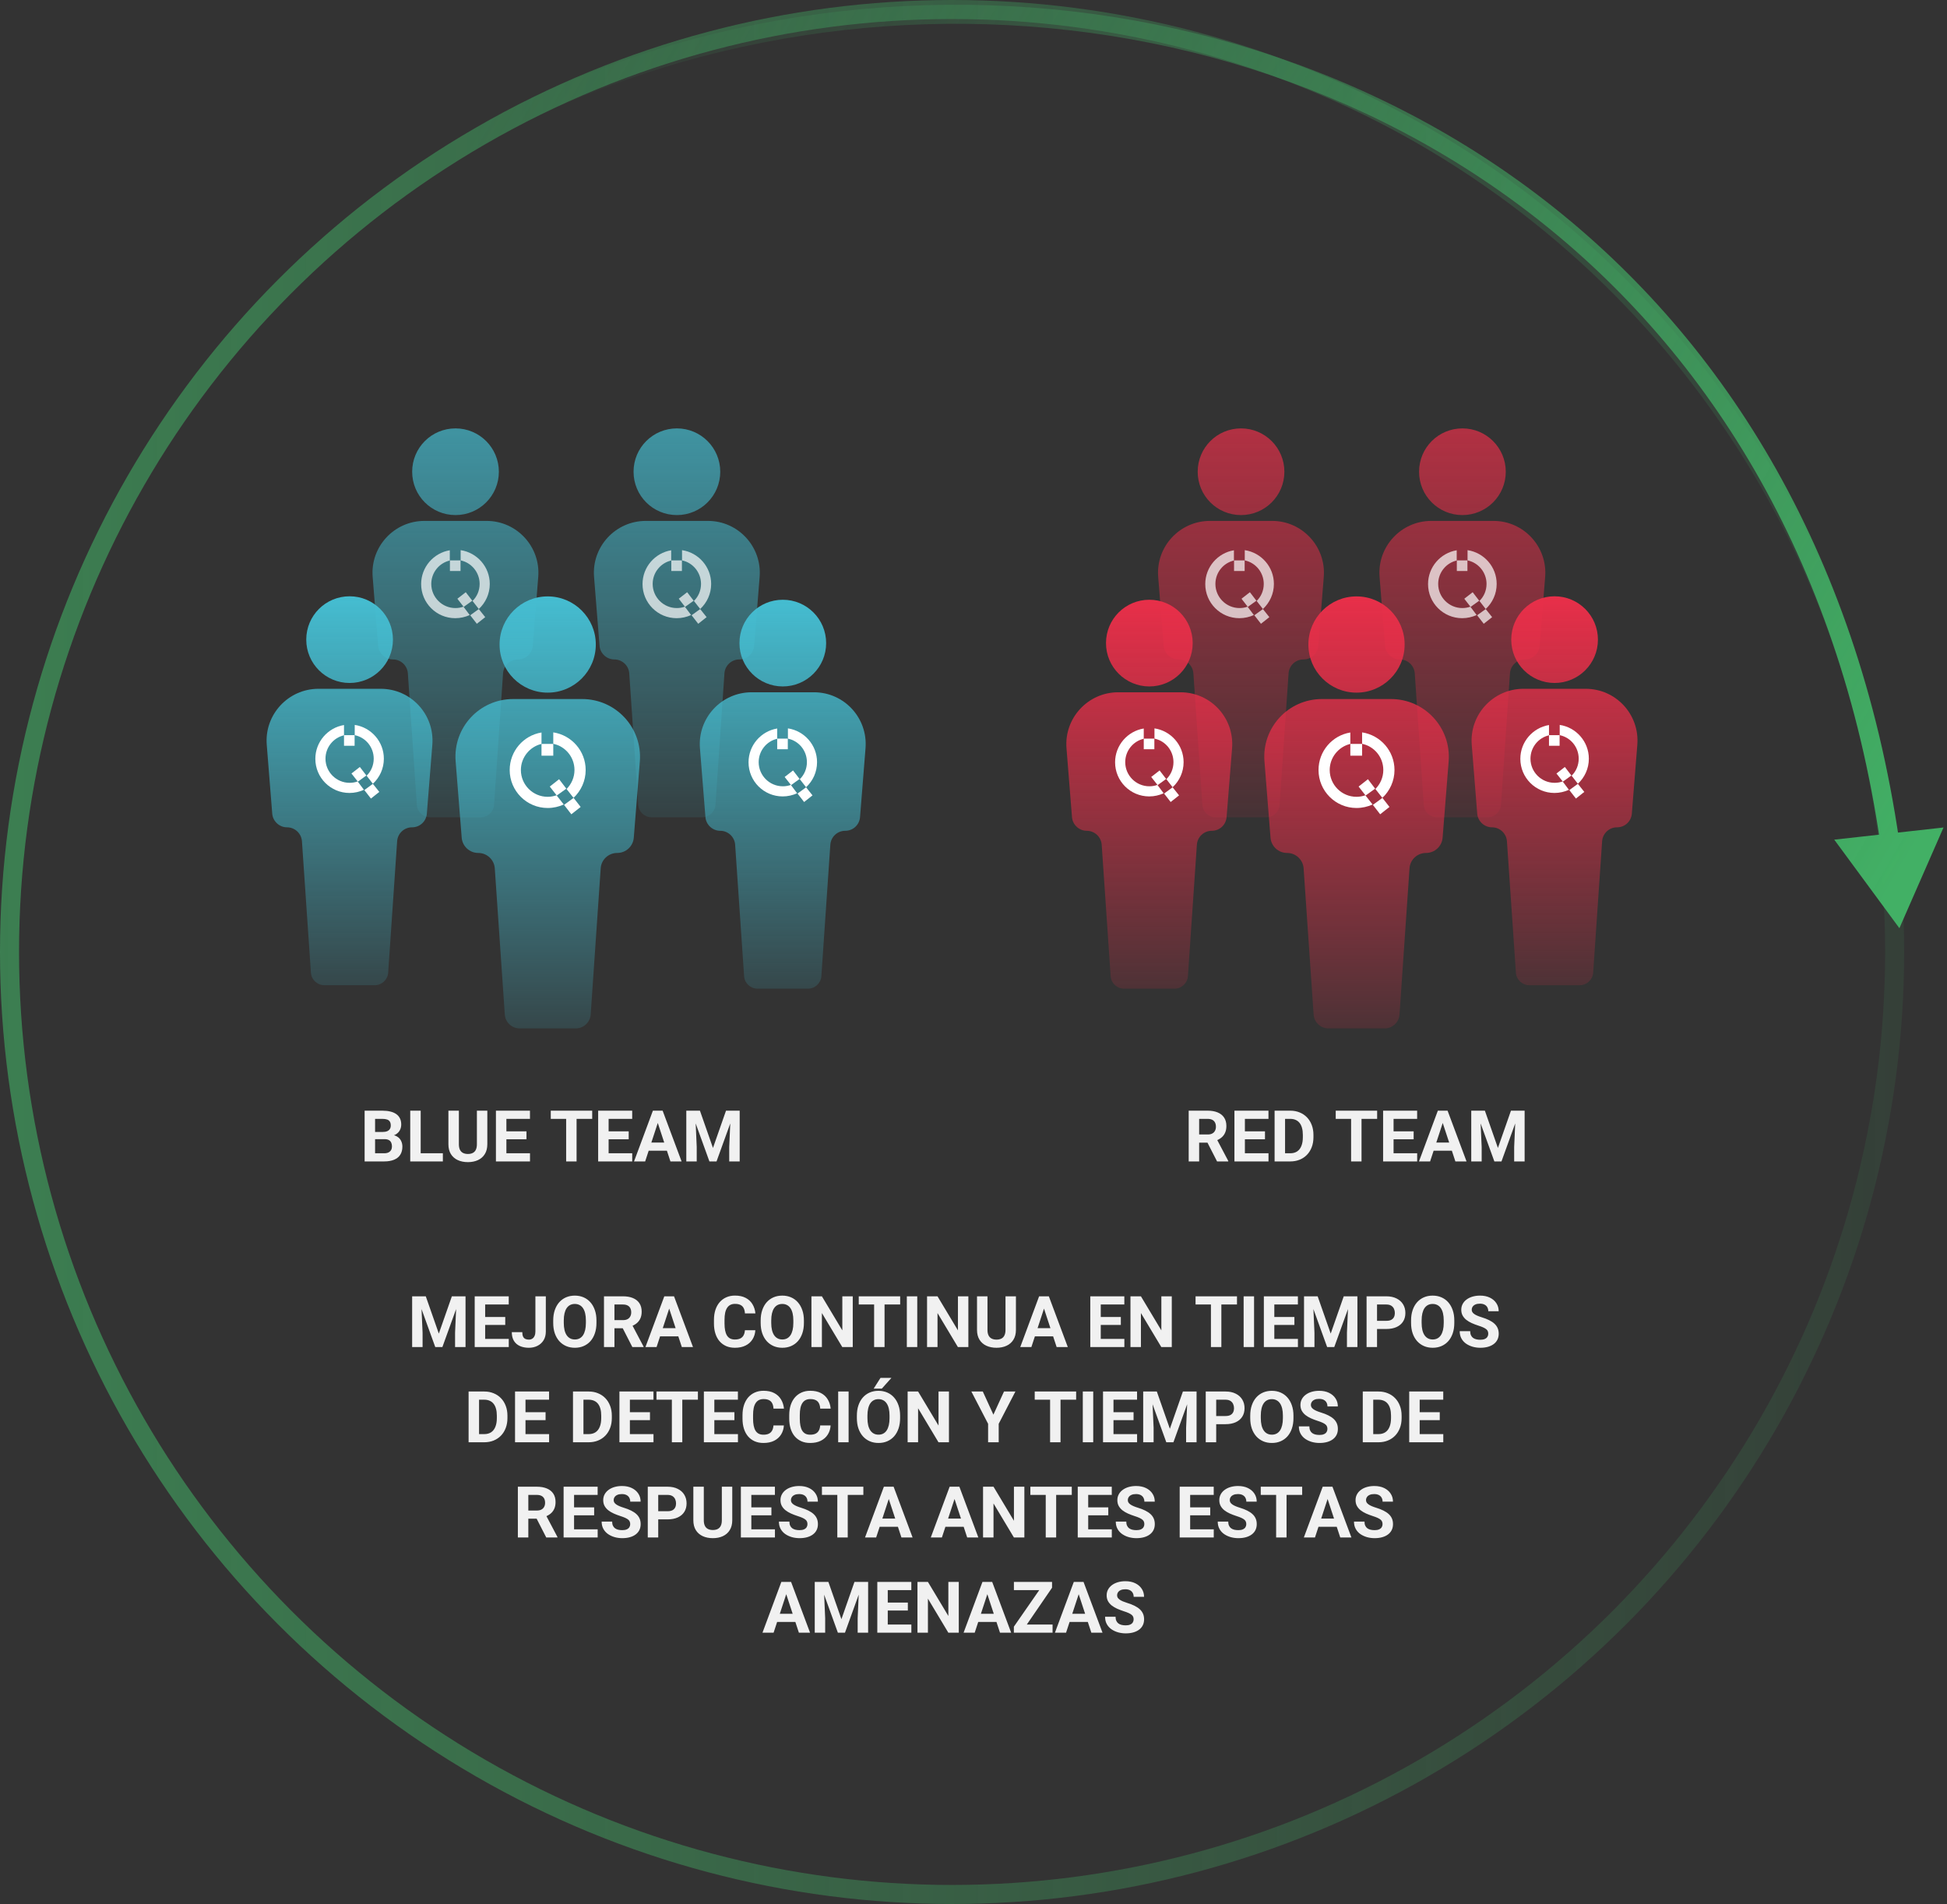
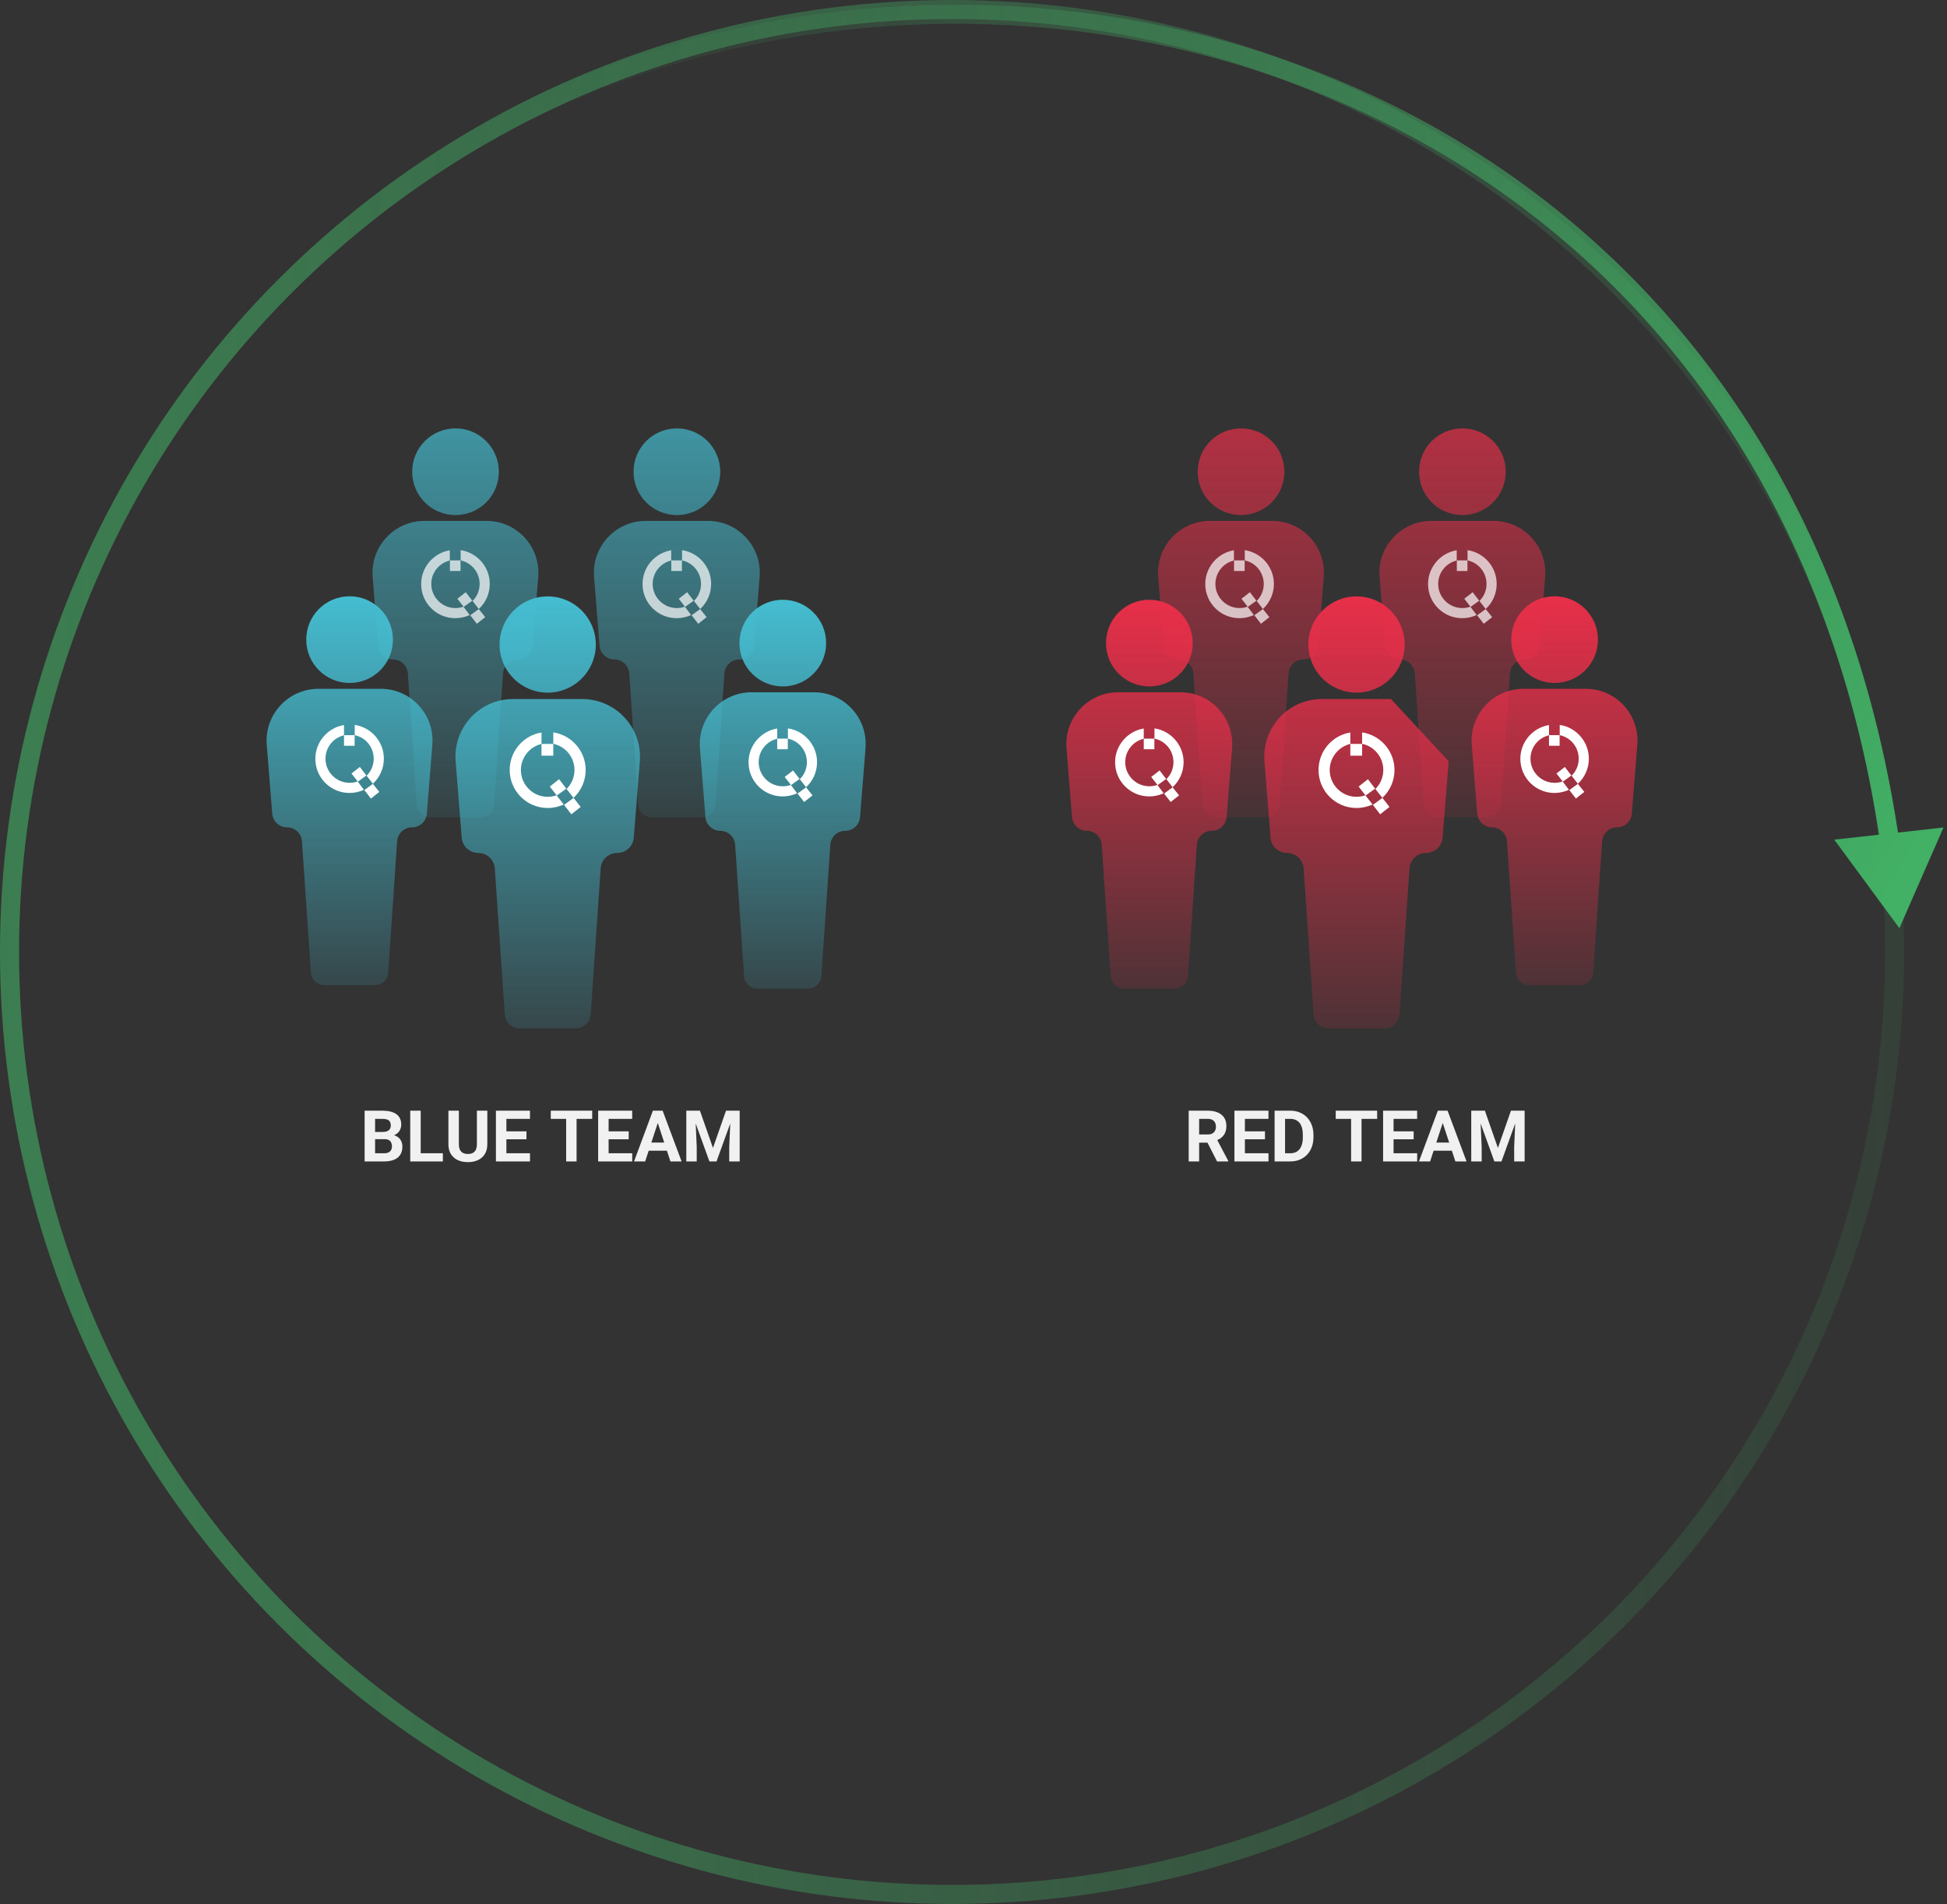
<svg xmlns="http://www.w3.org/2000/svg" width="409" height="400" viewBox="0 0 409 400" fill="none">
  <rect x="0" y="0" width="409" height="400" fill="#333333" stroke="none" />
-   <path d="M87.582 272.336H89.443L92.182 280.166L94.921 272.336H96.782L92.929 283H91.435L87.582 272.336ZM86.579 272.336H88.432L88.769 279.968V283H86.579V272.336ZM95.932 272.336H97.793V283H95.595V279.968L95.932 272.336ZM106.875 281.286V283H101.198V281.286H106.875ZM101.916 272.336V283H99.719V272.336H101.916ZM106.135 276.679V278.349H101.198V276.679H106.135ZM106.867 272.336V274.057H101.198V272.336H106.867ZM112.47 279.726V272.336H114.66V279.726C114.66 280.439 114.504 281.052 114.191 281.564C113.879 282.072 113.452 282.463 112.91 282.736C112.373 283.01 111.767 283.146 111.093 283.146C110.395 283.146 109.777 283.029 109.24 282.795C108.703 282.561 108.281 282.202 107.973 281.718C107.666 281.23 107.512 280.612 107.512 279.865H109.716C109.716 280.256 109.77 280.566 109.877 280.795C109.99 281.025 110.148 281.188 110.354 281.286C110.559 281.384 110.805 281.433 111.093 281.433C111.372 281.433 111.613 281.367 111.818 281.235C112.023 281.103 112.182 280.91 112.294 280.656C112.412 280.402 112.47 280.092 112.47 279.726ZM125.295 277.419V277.924C125.295 278.735 125.185 279.462 124.965 280.107C124.746 280.751 124.436 281.301 124.035 281.755C123.635 282.204 123.156 282.548 122.6 282.788C122.048 283.027 121.435 283.146 120.761 283.146C120.092 283.146 119.479 283.027 118.923 282.788C118.371 282.548 117.893 282.204 117.487 281.755C117.082 281.301 116.767 280.751 116.542 280.107C116.323 279.462 116.213 278.735 116.213 277.924V277.419C116.213 276.604 116.323 275.876 116.542 275.236C116.762 274.592 117.072 274.042 117.473 273.588C117.878 273.134 118.356 272.788 118.908 272.548C119.465 272.309 120.078 272.189 120.747 272.189C121.42 272.189 122.033 272.309 122.585 272.548C123.142 272.788 123.62 273.134 124.021 273.588C124.426 274.042 124.738 274.592 124.958 275.236C125.183 275.876 125.295 276.604 125.295 277.419ZM123.076 277.924V277.404C123.076 276.838 123.024 276.34 122.922 275.91C122.819 275.48 122.668 275.119 122.468 274.826C122.268 274.533 122.023 274.313 121.735 274.167C121.447 274.016 121.118 273.94 120.747 273.94C120.375 273.94 120.046 274.016 119.758 274.167C119.475 274.313 119.233 274.533 119.033 274.826C118.837 275.119 118.688 275.48 118.586 275.91C118.483 276.34 118.432 276.838 118.432 277.404V277.924C118.432 278.486 118.483 278.984 118.586 279.418C118.688 279.848 118.84 280.212 119.04 280.51C119.24 280.803 119.484 281.025 119.772 281.176C120.061 281.328 120.39 281.403 120.761 281.403C121.132 281.403 121.462 281.328 121.75 281.176C122.038 281.025 122.28 280.803 122.475 280.51C122.67 280.212 122.819 279.848 122.922 279.418C123.024 278.984 123.076 278.486 123.076 277.924ZM126.877 272.336H130.854C131.669 272.336 132.37 272.458 132.956 272.702C133.547 272.946 134.001 273.308 134.318 273.786C134.636 274.265 134.794 274.853 134.794 275.551C134.794 276.123 134.697 276.613 134.501 277.023C134.311 277.429 134.04 277.768 133.688 278.042C133.342 278.31 132.934 278.525 132.465 278.686L131.77 279.052H128.312L128.298 277.338H130.869C131.254 277.338 131.574 277.27 131.828 277.133C132.082 276.997 132.272 276.806 132.399 276.562C132.531 276.318 132.597 276.035 132.597 275.712C132.597 275.371 132.534 275.075 132.407 274.826C132.28 274.577 132.087 274.387 131.828 274.255C131.569 274.123 131.245 274.057 130.854 274.057H129.074V283H126.877V272.336ZM132.839 283L130.407 278.247L132.729 278.232L135.19 282.897V283H132.839ZM140.822 274.16L137.922 283H135.585L139.548 272.336H141.035L140.822 274.16ZM143.232 283L140.324 274.16L140.09 272.336H141.591L145.576 283H143.232ZM143.1 279.03V280.751H137.468V279.03H143.1ZM156.481 279.462H158.671C158.627 280.18 158.43 280.817 158.078 281.374C157.731 281.931 157.246 282.365 156.621 282.678C156 282.99 155.253 283.146 154.379 283.146C153.696 283.146 153.083 283.029 152.541 282.795C151.999 282.556 151.535 282.214 151.149 281.77C150.769 281.325 150.478 280.788 150.278 280.158C150.078 279.528 149.978 278.823 149.978 278.042V277.302C149.978 276.521 150.08 275.815 150.285 275.185C150.495 274.55 150.793 274.011 151.179 273.566C151.569 273.122 152.036 272.78 152.578 272.541C153.12 272.302 153.725 272.182 154.394 272.182C155.283 272.182 156.032 272.343 156.643 272.666C157.258 272.988 157.734 273.432 158.071 273.999C158.413 274.565 158.618 275.209 158.686 275.932H156.489C156.464 275.502 156.379 275.139 156.232 274.841C156.086 274.538 155.864 274.311 155.566 274.16C155.273 274.003 154.882 273.925 154.394 273.925C154.028 273.925 153.708 273.994 153.435 274.13C153.161 274.267 152.932 274.475 152.746 274.753C152.561 275.031 152.421 275.383 152.329 275.808C152.241 276.228 152.197 276.721 152.197 277.287V278.042C152.197 278.593 152.238 279.079 152.321 279.499C152.404 279.914 152.531 280.266 152.702 280.554C152.878 280.837 153.103 281.052 153.376 281.198C153.654 281.34 153.989 281.411 154.379 281.411C154.838 281.411 155.217 281.337 155.515 281.191C155.812 281.044 156.04 280.827 156.196 280.539C156.357 280.251 156.452 279.892 156.481 279.462ZM168.874 277.419V277.924C168.874 278.735 168.764 279.462 168.544 280.107C168.325 280.751 168.015 281.301 167.614 281.755C167.214 282.204 166.735 282.548 166.179 282.788C165.627 283.027 165.014 283.146 164.34 283.146C163.671 283.146 163.059 283.027 162.502 282.788C161.95 282.548 161.472 282.204 161.066 281.755C160.661 281.301 160.346 280.751 160.122 280.107C159.902 279.462 159.792 278.735 159.792 277.924V277.419C159.792 276.604 159.902 275.876 160.122 275.236C160.341 274.592 160.651 274.042 161.052 273.588C161.457 273.134 161.936 272.788 162.487 272.548C163.044 272.309 163.657 272.189 164.326 272.189C165 272.189 165.612 272.309 166.164 272.548C166.721 272.788 167.199 273.134 167.6 273.588C168.005 274.042 168.317 274.592 168.537 275.236C168.762 275.876 168.874 276.604 168.874 277.419ZM166.655 277.924V277.404C166.655 276.838 166.604 276.34 166.501 275.91C166.398 275.48 166.247 275.119 166.047 274.826C165.847 274.533 165.603 274.313 165.314 274.167C165.026 274.016 164.697 273.94 164.326 273.94C163.955 273.94 163.625 274.016 163.337 274.167C163.054 274.313 162.812 274.533 162.612 274.826C162.417 275.119 162.268 275.48 162.165 275.91C162.062 276.34 162.011 276.838 162.011 277.404V277.924C162.011 278.486 162.062 278.984 162.165 279.418C162.268 279.848 162.419 280.212 162.619 280.51C162.819 280.803 163.063 281.025 163.352 281.176C163.64 281.328 163.969 281.403 164.34 281.403C164.711 281.403 165.041 281.328 165.329 281.176C165.617 281.025 165.859 280.803 166.054 280.51C166.25 280.212 166.398 279.848 166.501 279.418C166.604 278.984 166.655 278.486 166.655 277.924ZM179.135 272.336V283H176.938L172.653 275.852V283H170.456V272.336H172.653L176.945 279.492V272.336H179.135ZM185.815 272.336V283H183.625V272.336H185.815ZM189.096 272.336V274.057H180.395V272.336H189.096ZM192.685 272.336V283H190.495V272.336H192.685ZM203.422 272.336V283H201.225L196.94 275.852V283H194.743V272.336H196.94L201.232 279.492V272.336H203.422ZM211.223 272.336H213.413V279.382C213.413 280.202 213.237 280.893 212.885 281.455C212.539 282.016 212.058 282.438 211.442 282.722C210.832 283.005 210.129 283.146 209.333 283.146C208.537 283.146 207.829 283.005 207.209 282.722C206.594 282.438 206.11 282.016 205.759 281.455C205.412 280.893 205.239 280.202 205.239 279.382V272.336H207.436V279.382C207.436 279.86 207.512 280.251 207.663 280.554C207.814 280.856 208.032 281.079 208.315 281.22C208.603 281.362 208.942 281.433 209.333 281.433C209.733 281.433 210.073 281.362 210.351 281.22C210.634 281.079 210.849 280.856 210.996 280.554C211.147 280.251 211.223 279.86 211.223 279.382V272.336ZM219.558 274.16L216.657 283H214.321L218.283 272.336H219.77L219.558 274.16ZM221.967 283L219.06 274.16L218.825 272.336H220.327L224.311 283H221.967ZM221.835 279.03V280.751H216.203V279.03H221.835ZM236.191 281.286V283H230.515V281.286H236.191ZM231.232 272.336V283H229.035V272.336H231.232ZM235.451 276.679V278.349H230.515V276.679H235.451ZM236.184 272.336V274.057H230.515V272.336H236.184ZM246.152 272.336V283H243.955L239.67 275.852V283H237.473V272.336H239.67L243.962 279.492V272.336H246.152ZM256.567 272.336V283H254.377V272.336H256.567ZM259.848 272.336V274.057H251.147V272.336H259.848ZM263.437 272.336V283H261.247V272.336H263.437ZM272.651 281.286V283H266.975V281.286H272.651ZM267.692 272.336V283H265.495V272.336H267.692ZM271.911 276.679V278.349H266.975V276.679H271.911ZM272.644 272.336V274.057H266.975V272.336H272.644ZM274.936 272.336H276.796L279.536 280.166L282.275 272.336H284.135L280.283 283H278.789L274.936 272.336ZM273.933 272.336H275.786L276.123 279.968V283H273.933V272.336ZM283.286 272.336H285.146V283H282.949V279.968L283.286 272.336ZM291.225 279.199H288.508V277.485H291.225C291.645 277.485 291.987 277.417 292.25 277.28C292.514 277.138 292.707 276.943 292.829 276.694C292.951 276.445 293.012 276.164 293.012 275.852C293.012 275.534 292.951 275.239 292.829 274.965C292.707 274.692 292.514 274.472 292.25 274.306C291.987 274.14 291.645 274.057 291.225 274.057H289.27V283H287.072V272.336H291.225C292.06 272.336 292.775 272.487 293.371 272.79C293.972 273.088 294.431 273.5 294.748 274.028C295.065 274.555 295.224 275.158 295.224 275.837C295.224 276.525 295.065 277.121 294.748 277.624C294.431 278.127 293.972 278.515 293.371 278.789C292.775 279.062 292.06 279.199 291.225 279.199ZM305.5 277.419V277.924C305.5 278.735 305.39 279.462 305.17 280.107C304.951 280.751 304.641 281.301 304.24 281.755C303.84 282.204 303.361 282.548 302.805 282.788C302.253 283.027 301.64 283.146 300.966 283.146C300.297 283.146 299.685 283.027 299.128 282.788C298.576 282.548 298.098 282.204 297.692 281.755C297.287 281.301 296.972 280.751 296.748 280.107C296.528 279.462 296.418 278.735 296.418 277.924V277.419C296.418 276.604 296.528 275.876 296.748 275.236C296.967 274.592 297.277 274.042 297.678 273.588C298.083 273.134 298.562 272.788 299.113 272.548C299.67 272.309 300.283 272.189 300.952 272.189C301.625 272.189 302.238 272.309 302.79 272.548C303.347 272.788 303.825 273.134 304.226 273.588C304.631 274.042 304.943 274.592 305.163 275.236C305.388 275.876 305.5 276.604 305.5 277.419ZM303.281 277.924V277.404C303.281 276.838 303.229 276.34 303.127 275.91C303.024 275.48 302.873 275.119 302.673 274.826C302.473 274.533 302.229 274.313 301.94 274.167C301.652 274.016 301.323 273.94 300.952 273.94C300.581 273.94 300.251 274.016 299.963 274.167C299.68 274.313 299.438 274.533 299.238 274.826C299.042 275.119 298.894 275.48 298.791 275.91C298.688 276.34 298.637 276.838 298.637 277.404V277.924C298.637 278.486 298.688 278.984 298.791 279.418C298.894 279.848 299.045 280.212 299.245 280.51C299.445 280.803 299.689 281.025 299.978 281.176C300.266 281.328 300.595 281.403 300.966 281.403C301.337 281.403 301.667 281.328 301.955 281.176C302.243 281.025 302.485 280.803 302.68 280.51C302.875 280.212 303.024 279.848 303.127 279.418C303.229 278.984 303.281 278.486 303.281 277.924ZM312.634 280.209C312.634 280.019 312.604 279.848 312.546 279.697C312.492 279.541 312.39 279.399 312.238 279.272C312.087 279.14 311.875 279.011 311.601 278.884C311.328 278.757 310.974 278.625 310.539 278.488C310.056 278.332 309.597 278.156 309.162 277.961C308.732 277.766 308.352 277.539 308.02 277.28C307.692 277.016 307.434 276.711 307.243 276.364C307.058 276.018 306.965 275.615 306.965 275.156C306.965 274.711 307.062 274.309 307.258 273.947C307.453 273.581 307.727 273.269 308.078 273.01C308.43 272.746 308.845 272.543 309.323 272.402C309.807 272.26 310.336 272.189 310.913 272.189C311.699 272.189 312.385 272.331 312.971 272.614C313.557 272.897 314.011 273.286 314.333 273.779C314.66 274.272 314.824 274.836 314.824 275.471H312.641C312.641 275.158 312.575 274.885 312.443 274.65C312.316 274.411 312.121 274.223 311.857 274.086C311.599 273.95 311.271 273.881 310.876 273.881C310.495 273.881 310.178 273.94 309.924 274.057C309.67 274.169 309.479 274.323 309.353 274.519C309.226 274.709 309.162 274.924 309.162 275.163C309.162 275.344 309.206 275.507 309.294 275.654C309.387 275.8 309.523 275.937 309.704 276.064C309.885 276.191 310.107 276.311 310.371 276.423C310.634 276.535 310.939 276.645 311.286 276.752C311.867 276.928 312.377 277.126 312.817 277.346C313.261 277.565 313.632 277.812 313.93 278.085C314.228 278.359 314.453 278.669 314.604 279.016C314.755 279.362 314.831 279.755 314.831 280.195C314.831 280.659 314.741 281.074 314.56 281.44C314.379 281.806 314.118 282.116 313.776 282.37C313.435 282.624 313.027 282.817 312.553 282.949C312.08 283.081 311.55 283.146 310.964 283.146C310.437 283.146 309.917 283.078 309.404 282.941C308.891 282.8 308.425 282.587 308.005 282.304C307.59 282.021 307.258 281.66 307.009 281.22C306.76 280.781 306.635 280.261 306.635 279.66H308.84C308.84 279.992 308.891 280.273 308.994 280.502C309.096 280.732 309.24 280.917 309.426 281.059C309.616 281.201 309.841 281.303 310.1 281.367C310.363 281.43 310.651 281.462 310.964 281.462C311.345 281.462 311.657 281.408 311.901 281.301C312.15 281.193 312.333 281.044 312.451 280.854C312.573 280.664 312.634 280.449 312.634 280.209ZM101.711 303H99.389L99.404 301.286H101.711C102.287 301.286 102.773 301.157 103.168 300.898C103.564 300.634 103.862 300.251 104.062 299.748C104.267 299.245 104.37 298.637 104.37 297.924V297.404C104.37 296.857 104.311 296.376 104.194 295.961C104.082 295.546 103.913 295.197 103.688 294.914C103.464 294.631 103.188 294.418 102.861 294.277C102.534 294.13 102.158 294.057 101.733 294.057H99.345V292.336H101.733C102.446 292.336 103.098 292.458 103.688 292.702C104.284 292.941 104.799 293.286 105.234 293.735C105.668 294.184 106.003 294.721 106.237 295.346C106.477 295.966 106.596 296.657 106.596 297.419V297.924C106.596 298.681 106.477 299.372 106.237 299.997C106.003 300.622 105.668 301.159 105.234 301.608C104.804 302.053 104.289 302.397 103.688 302.641C103.093 302.88 102.434 303 101.711 303ZM100.634 292.336V303H98.437V292.336H100.634ZM115.349 301.286V303H109.672V301.286H115.349ZM110.39 292.336V303H108.193V292.336H110.39ZM114.609 296.679V298.349H109.672V296.679H114.609ZM115.341 292.336V294.057H109.672V292.336H115.341ZM123.64 303H121.318L121.333 301.286H123.64C124.216 301.286 124.702 301.157 125.097 300.898C125.493 300.634 125.791 300.251 125.991 299.748C126.196 299.245 126.298 298.637 126.298 297.924V297.404C126.298 296.857 126.24 296.376 126.123 295.961C126.01 295.546 125.842 295.197 125.617 294.914C125.393 294.631 125.117 294.418 124.79 294.277C124.462 294.13 124.086 294.057 123.662 294.057H121.274V292.336H123.662C124.375 292.336 125.026 292.458 125.617 292.702C126.213 292.941 126.728 293.286 127.163 293.735C127.597 294.184 127.932 294.721 128.166 295.346C128.405 295.966 128.525 296.657 128.525 297.419V297.924C128.525 298.681 128.405 299.372 128.166 299.997C127.932 300.622 127.597 301.159 127.163 301.608C126.733 302.053 126.218 302.397 125.617 302.641C125.021 302.88 124.362 303 123.64 303ZM122.563 292.336V303H120.366V292.336H122.563ZM137.277 301.286V303H131.601V301.286H137.277ZM132.319 292.336V303H130.122V292.336H132.319ZM136.538 296.679V298.349H131.601V296.679H136.538ZM137.27 292.336V294.057H131.601V292.336H137.27ZM143.327 292.336V303H141.137V292.336H143.327ZM146.608 292.336V294.057H137.907V292.336H146.608ZM155.017 301.286V303H149.34V301.286H155.017ZM150.058 292.336V303H147.861V292.336H150.058ZM154.277 296.679V298.349H149.34V296.679H154.277ZM155.009 292.336V294.057H149.34V292.336H155.009ZM162.48 299.462H164.67C164.626 300.18 164.428 300.817 164.077 301.374C163.73 301.931 163.244 302.365 162.619 302.678C161.999 302.99 161.252 303.146 160.378 303.146C159.694 303.146 159.082 303.029 158.54 302.795C157.998 302.556 157.534 302.214 157.148 301.77C156.767 301.325 156.477 300.788 156.276 300.158C156.076 299.528 155.976 298.823 155.976 298.042V297.302C155.976 296.521 156.079 295.815 156.284 295.185C156.494 294.55 156.792 294.011 157.177 293.566C157.568 293.122 158.034 292.78 158.576 292.541C159.118 292.302 159.724 292.182 160.393 292.182C161.281 292.182 162.031 292.343 162.641 292.666C163.256 292.988 163.732 293.432 164.069 293.999C164.411 294.565 164.616 295.209 164.685 295.932H162.487C162.463 295.502 162.377 295.139 162.231 294.841C162.084 294.538 161.862 294.311 161.564 294.16C161.271 294.003 160.881 293.925 160.393 293.925C160.026 293.925 159.707 293.994 159.433 294.13C159.16 294.267 158.93 294.475 158.745 294.753C158.559 295.031 158.42 295.383 158.327 295.808C158.239 296.228 158.195 296.721 158.195 297.287V298.042C158.195 298.593 158.237 299.079 158.32 299.499C158.403 299.914 158.53 300.266 158.701 300.554C158.876 300.837 159.101 301.052 159.375 301.198C159.653 301.34 159.987 301.411 160.378 301.411C160.837 301.411 161.215 301.337 161.513 301.191C161.811 301.044 162.038 300.827 162.194 300.539C162.355 300.251 162.451 299.892 162.48 299.462ZM172.294 299.462H174.484C174.44 300.18 174.243 300.817 173.891 301.374C173.544 301.931 173.059 302.365 172.434 302.678C171.813 302.99 171.066 303.146 170.192 303.146C169.509 303.146 168.896 303.029 168.354 302.795C167.812 302.556 167.348 302.214 166.962 301.77C166.582 301.325 166.291 300.788 166.091 300.158C165.891 299.528 165.791 298.823 165.791 298.042V297.302C165.791 296.521 165.893 295.815 166.098 295.185C166.308 294.55 166.606 294.011 166.992 293.566C167.382 293.122 167.849 292.78 168.391 292.541C168.933 292.302 169.538 292.182 170.207 292.182C171.096 292.182 171.845 292.343 172.456 292.666C173.071 292.988 173.547 293.432 173.884 293.999C174.226 294.565 174.431 295.209 174.499 295.932H172.302C172.277 295.502 172.192 295.139 172.045 294.841C171.899 294.538 171.677 294.311 171.379 294.16C171.086 294.003 170.695 293.925 170.207 293.925C169.841 293.925 169.521 293.994 169.248 294.13C168.974 294.267 168.745 294.475 168.559 294.753C168.374 295.031 168.234 295.383 168.142 295.808C168.054 296.228 168.01 296.721 168.01 297.287V298.042C168.01 298.593 168.051 299.079 168.134 299.499C168.217 299.914 168.344 300.266 168.515 300.554C168.691 300.837 168.916 301.052 169.189 301.198C169.467 301.34 169.802 301.411 170.192 301.411C170.651 301.411 171.03 301.337 171.328 301.191C171.625 301.044 171.853 300.827 172.009 300.539C172.17 300.251 172.265 299.892 172.294 299.462ZM178.264 292.336V303H176.074V292.336H178.264ZM189.082 297.419V297.924C189.082 298.735 188.972 299.462 188.752 300.107C188.532 300.751 188.222 301.301 187.822 301.755C187.421 302.204 186.943 302.548 186.386 302.788C185.834 303.027 185.222 303.146 184.548 303.146C183.879 303.146 183.266 303.027 182.709 302.788C182.158 302.548 181.679 302.204 181.274 301.755C180.869 301.301 180.554 300.751 180.329 300.107C180.109 299.462 180 298.735 180 297.924V297.419C180 296.604 180.109 295.876 180.329 295.236C180.549 294.592 180.859 294.042 181.259 293.588C181.665 293.134 182.143 292.788 182.695 292.548C183.251 292.309 183.864 292.189 184.533 292.189C185.207 292.189 185.82 292.309 186.372 292.548C186.928 292.788 187.407 293.134 187.807 293.588C188.212 294.042 188.525 294.592 188.745 295.236C188.969 295.876 189.082 296.604 189.082 297.419ZM186.862 297.924V297.404C186.862 296.838 186.811 296.34 186.708 295.91C186.606 295.48 186.455 295.119 186.254 294.826C186.054 294.533 185.81 294.313 185.522 294.167C185.234 294.016 184.904 293.94 184.533 293.94C184.162 293.94 183.833 294.016 183.544 294.167C183.261 294.313 183.02 294.533 182.819 294.826C182.624 295.119 182.475 295.48 182.373 295.91C182.27 296.34 182.219 296.838 182.219 297.404V297.924C182.219 298.486 182.27 298.984 182.373 299.418C182.475 299.848 182.626 300.212 182.827 300.51C183.027 300.803 183.271 301.025 183.559 301.176C183.847 301.328 184.177 301.403 184.548 301.403C184.919 301.403 185.249 301.328 185.537 301.176C185.825 301.025 186.066 300.803 186.262 300.51C186.457 300.212 186.606 299.848 186.708 299.418C186.811 298.984 186.862 298.486 186.862 297.924ZM183.53 291.728L184.965 289.472H187.258L185.244 291.728H183.53ZM199.343 292.336V303H197.146L192.861 295.852V303H190.664V292.336H192.861L197.153 299.492V292.336H199.343ZM206.455 292.336L208.681 297.199L210.908 292.336H213.303L209.794 299.118V303H207.568V299.118L204.052 292.336H206.455ZM222.78 292.336V303H220.59V292.336H222.78ZM226.062 292.336V294.057H217.36V292.336H226.062ZM229.65 292.336V303H227.46V292.336H229.65ZM238.864 301.286V303H233.188V301.286H238.864ZM233.906 292.336V303H231.708V292.336H233.906ZM238.125 296.679V298.349H233.188V296.679H238.125ZM238.857 292.336V294.057H233.188V292.336H238.857ZM241.149 292.336H243.01L245.749 300.166L248.488 292.336H250.349L246.496 303H245.002L241.149 292.336ZM240.146 292.336H241.999L242.336 299.968V303H240.146V292.336ZM249.499 292.336H251.359V303H249.162V299.968L249.499 292.336ZM257.438 299.199H254.721V297.485H257.438C257.858 297.485 258.2 297.417 258.464 297.28C258.728 297.138 258.92 296.943 259.042 296.694C259.165 296.445 259.226 296.164 259.226 295.852C259.226 295.534 259.165 295.239 259.042 294.965C258.92 294.692 258.728 294.472 258.464 294.306C258.2 294.14 257.858 294.057 257.438 294.057H255.483V303H253.286V292.336H257.438C258.273 292.336 258.989 292.487 259.584 292.79C260.185 293.088 260.644 293.5 260.961 294.028C261.279 294.555 261.438 295.158 261.438 295.837C261.438 296.525 261.279 297.121 260.961 297.624C260.644 298.127 260.185 298.515 259.584 298.789C258.989 299.062 258.273 299.199 257.438 299.199ZM271.713 297.419V297.924C271.713 298.735 271.604 299.462 271.384 300.107C271.164 300.751 270.854 301.301 270.454 301.755C270.053 302.204 269.575 302.548 269.018 302.788C268.466 303.027 267.854 303.146 267.18 303.146C266.511 303.146 265.898 303.027 265.341 302.788C264.79 302.548 264.311 302.204 263.906 301.755C263.5 301.301 263.186 300.751 262.961 300.107C262.741 299.462 262.631 298.735 262.631 297.924V297.419C262.631 296.604 262.741 295.876 262.961 295.236C263.181 294.592 263.491 294.042 263.891 293.588C264.296 293.134 264.775 292.788 265.327 292.548C265.883 292.309 266.496 292.189 267.165 292.189C267.839 292.189 268.452 292.309 269.003 292.548C269.56 292.788 270.039 293.134 270.439 293.588C270.844 294.042 271.157 294.592 271.376 295.236C271.601 295.876 271.713 296.604 271.713 297.419ZM269.494 297.924V297.404C269.494 296.838 269.443 296.34 269.34 295.91C269.238 295.48 269.086 295.119 268.886 294.826C268.686 294.533 268.442 294.313 268.154 294.167C267.866 294.016 267.536 293.94 267.165 293.94C266.794 293.94 266.464 294.016 266.176 294.167C265.893 294.313 265.651 294.533 265.451 294.826C265.256 295.119 265.107 295.48 265.004 295.91C264.902 296.34 264.851 296.838 264.851 297.404V297.924C264.851 298.486 264.902 298.984 265.004 299.418C265.107 299.848 265.258 300.212 265.458 300.51C265.659 300.803 265.903 301.025 266.191 301.176C266.479 301.328 266.809 301.403 267.18 301.403C267.551 301.403 267.88 301.328 268.168 301.176C268.457 301.025 268.698 300.803 268.894 300.51C269.089 300.212 269.238 299.848 269.34 299.418C269.443 298.984 269.494 298.486 269.494 297.924ZM278.847 300.209C278.847 300.019 278.818 299.848 278.759 299.697C278.706 299.541 278.603 299.399 278.452 299.272C278.3 299.14 278.088 299.011 277.814 298.884C277.541 298.757 277.187 298.625 276.752 298.488C276.269 298.332 275.81 298.156 275.375 297.961C274.946 297.766 274.565 297.539 274.233 297.28C273.906 297.016 273.647 296.711 273.457 296.364C273.271 296.018 273.178 295.615 273.178 295.156C273.178 294.711 273.276 294.309 273.471 293.947C273.667 293.581 273.94 293.269 274.292 293.01C274.643 292.746 275.058 292.543 275.537 292.402C276.02 292.26 276.55 292.189 277.126 292.189C277.912 292.189 278.598 292.331 279.184 292.614C279.77 292.897 280.224 293.286 280.546 293.779C280.874 294.272 281.037 294.836 281.037 295.471H278.854C278.854 295.158 278.789 294.885 278.657 294.65C278.53 294.411 278.334 294.223 278.071 294.086C277.812 293.95 277.485 293.881 277.089 293.881C276.708 293.881 276.391 293.94 276.137 294.057C275.883 294.169 275.693 294.323 275.566 294.519C275.439 294.709 275.375 294.924 275.375 295.163C275.375 295.344 275.419 295.507 275.507 295.654C275.6 295.8 275.737 295.937 275.917 296.064C276.098 296.191 276.32 296.311 276.584 296.423C276.848 296.535 277.153 296.645 277.5 296.752C278.081 296.928 278.591 297.126 279.03 297.346C279.475 297.565 279.846 297.812 280.144 298.085C280.441 298.359 280.666 298.669 280.817 299.016C280.969 299.362 281.044 299.755 281.044 300.195C281.044 300.659 280.954 301.074 280.773 301.44C280.593 301.806 280.332 302.116 279.99 302.37C279.648 302.624 279.24 302.817 278.767 302.949C278.293 303.081 277.763 303.146 277.177 303.146C276.65 303.146 276.13 303.078 275.617 302.941C275.104 302.8 274.638 302.587 274.218 302.304C273.803 302.021 273.471 301.66 273.222 301.22C272.973 300.781 272.849 300.261 272.849 299.66H275.053C275.053 299.992 275.104 300.273 275.207 300.502C275.31 300.732 275.454 300.917 275.639 301.059C275.83 301.201 276.054 301.303 276.313 301.367C276.577 301.43 276.865 301.462 277.177 301.462C277.558 301.462 277.871 301.408 278.115 301.301C278.364 301.193 278.547 301.044 278.664 300.854C278.786 300.664 278.847 300.449 278.847 300.209ZM289.548 303H287.226L287.241 301.286H289.548C290.124 301.286 290.61 301.157 291.005 300.898C291.401 300.634 291.699 300.251 291.899 299.748C292.104 299.245 292.207 298.637 292.207 297.924V297.404C292.207 296.857 292.148 296.376 292.031 295.961C291.918 295.546 291.75 295.197 291.525 294.914C291.301 294.631 291.025 294.418 290.698 294.277C290.371 294.13 289.995 294.057 289.57 294.057H287.182V292.336H289.57C290.283 292.336 290.935 292.458 291.525 292.702C292.121 292.941 292.636 293.286 293.071 293.735C293.505 294.184 293.84 294.721 294.074 295.346C294.313 295.966 294.433 296.657 294.433 297.419V297.924C294.433 298.681 294.313 299.372 294.074 299.997C293.84 300.622 293.505 301.159 293.071 301.608C292.641 302.053 292.126 302.397 291.525 302.641C290.93 302.88 290.271 303 289.548 303ZM288.471 292.336V303H286.274V292.336H288.471ZM303.186 301.286V303H297.509V301.286H303.186ZM298.227 292.336V303H296.03V292.336H298.227ZM302.446 296.679V298.349H297.509V296.679H302.446ZM303.178 292.336V294.057H297.509V292.336H303.178ZM108.786 312.336H112.763C113.579 312.336 114.279 312.458 114.865 312.702C115.456 312.946 115.91 313.308 116.228 313.786C116.545 314.265 116.704 314.853 116.704 315.551C116.704 316.123 116.606 316.613 116.411 317.023C116.22 317.429 115.949 317.768 115.598 318.042C115.251 318.31 114.843 318.525 114.375 318.686L113.679 319.052H110.222L110.207 317.338H112.778C113.164 317.338 113.483 317.27 113.737 317.133C113.991 316.997 114.182 316.806 114.309 316.562C114.44 316.318 114.506 316.035 114.506 315.712C114.506 315.371 114.443 315.075 114.316 314.826C114.189 314.577 113.996 314.387 113.737 314.255C113.479 314.123 113.154 314.057 112.763 314.057H110.983V323H108.786V312.336ZM114.748 323L112.316 318.247L114.638 318.232L117.099 322.897V323H114.748ZM125.551 321.286V323H119.875V321.286H125.551ZM120.593 312.336V323H118.396V312.336H120.593ZM124.812 316.679V318.349H119.875V316.679H124.812ZM125.544 312.336V314.057H119.875V312.336H125.544ZM132.385 320.209C132.385 320.019 132.355 319.848 132.297 319.697C132.243 319.541 132.141 319.399 131.989 319.272C131.838 319.14 131.625 319.011 131.352 318.884C131.079 318.757 130.725 318.625 130.29 318.488C129.807 318.332 129.348 318.156 128.913 317.961C128.483 317.766 128.103 317.539 127.771 317.28C127.443 317.016 127.185 316.711 126.994 316.364C126.809 316.018 126.716 315.615 126.716 315.156C126.716 314.711 126.813 314.309 127.009 313.947C127.204 313.581 127.478 313.269 127.829 313.01C128.181 312.746 128.596 312.543 129.074 312.402C129.558 312.26 130.087 312.189 130.664 312.189C131.45 312.189 132.136 312.331 132.722 312.614C133.308 312.897 133.762 313.286 134.084 313.779C134.411 314.272 134.575 314.836 134.575 315.471H132.392C132.392 315.158 132.326 314.885 132.194 314.65C132.067 314.411 131.872 314.223 131.608 314.086C131.35 313.95 131.022 313.881 130.627 313.881C130.246 313.881 129.929 313.94 129.675 314.057C129.421 314.169 129.23 314.323 129.104 314.519C128.977 314.709 128.913 314.924 128.913 315.163C128.913 315.344 128.957 315.507 129.045 315.654C129.138 315.8 129.274 315.937 129.455 316.064C129.636 316.191 129.858 316.311 130.122 316.423C130.385 316.535 130.69 316.645 131.037 316.752C131.618 316.928 132.128 317.126 132.568 317.346C133.012 317.565 133.383 317.812 133.681 318.085C133.979 318.359 134.204 318.669 134.355 319.016C134.506 319.362 134.582 319.755 134.582 320.195C134.582 320.659 134.492 321.074 134.311 321.44C134.13 321.806 133.869 322.116 133.527 322.37C133.186 322.624 132.778 322.817 132.304 322.949C131.831 323.081 131.301 323.146 130.715 323.146C130.188 323.146 129.667 323.078 129.155 322.941C128.642 322.8 128.176 322.587 127.756 322.304C127.341 322.021 127.009 321.66 126.76 321.22C126.511 320.781 126.386 320.261 126.386 319.66H128.591C128.591 319.992 128.642 320.273 128.745 320.502C128.847 320.732 128.991 320.917 129.177 321.059C129.367 321.201 129.592 321.303 129.851 321.367C130.114 321.43 130.402 321.462 130.715 321.462C131.096 321.462 131.408 321.408 131.652 321.301C131.901 321.193 132.084 321.044 132.202 320.854C132.324 320.664 132.385 320.449 132.385 320.209ZM140.229 319.199H137.512V317.485H140.229C140.649 317.485 140.991 317.417 141.254 317.28C141.518 317.138 141.711 316.943 141.833 316.694C141.955 316.445 142.016 316.164 142.016 315.852C142.016 315.534 141.955 315.239 141.833 314.965C141.711 314.692 141.518 314.472 141.254 314.306C140.991 314.14 140.649 314.057 140.229 314.057H138.273V323H136.076V312.336H140.229C141.064 312.336 141.779 312.487 142.375 312.79C142.976 313.088 143.435 313.5 143.752 314.028C144.069 314.555 144.228 315.158 144.228 315.837C144.228 316.525 144.069 317.121 143.752 317.624C143.435 318.127 142.976 318.515 142.375 318.789C141.779 319.062 141.064 319.199 140.229 319.199ZM151.633 312.336H153.823V319.382C153.823 320.202 153.647 320.893 153.295 321.455C152.949 322.016 152.468 322.438 151.853 322.722C151.242 323.005 150.539 323.146 149.743 323.146C148.947 323.146 148.239 323.005 147.619 322.722C147.004 322.438 146.521 322.016 146.169 321.455C145.822 320.893 145.649 320.202 145.649 319.382V312.336H147.846V319.382C147.846 319.86 147.922 320.251 148.073 320.554C148.225 320.856 148.442 321.079 148.725 321.22C149.013 321.362 149.353 321.433 149.743 321.433C150.144 321.433 150.483 321.362 150.761 321.22C151.044 321.079 151.259 320.856 151.406 320.554C151.557 320.251 151.633 319.86 151.633 319.382V312.336ZM162.788 321.286V323H157.111V321.286H162.788ZM157.829 312.336V323H155.632V312.336H157.829ZM162.048 316.679V318.349H157.111V316.679H162.048ZM162.78 312.336V314.057H157.111V312.336H162.78ZM169.621 320.209C169.621 320.019 169.592 319.848 169.533 319.697C169.479 319.541 169.377 319.399 169.226 319.272C169.074 319.14 168.862 319.011 168.588 318.884C168.315 318.757 167.961 318.625 167.526 318.488C167.043 318.332 166.584 318.156 166.149 317.961C165.72 317.766 165.339 317.539 165.007 317.28C164.68 317.016 164.421 316.711 164.23 316.364C164.045 316.018 163.952 315.615 163.952 315.156C163.952 314.711 164.05 314.309 164.245 313.947C164.44 313.581 164.714 313.269 165.065 313.01C165.417 312.746 165.832 312.543 166.311 312.402C166.794 312.26 167.324 312.189 167.9 312.189C168.686 312.189 169.372 312.331 169.958 312.614C170.544 312.897 170.998 313.286 171.32 313.779C171.647 314.272 171.811 314.836 171.811 315.471H169.628C169.628 315.158 169.562 314.885 169.431 314.65C169.304 314.411 169.108 314.223 168.845 314.086C168.586 313.95 168.259 313.881 167.863 313.881C167.482 313.881 167.165 313.94 166.911 314.057C166.657 314.169 166.467 314.323 166.34 314.519C166.213 314.709 166.149 314.924 166.149 315.163C166.149 315.344 166.193 315.507 166.281 315.654C166.374 315.8 166.511 315.937 166.691 316.064C166.872 316.191 167.094 316.311 167.358 316.423C167.622 316.535 167.927 316.645 168.273 316.752C168.854 316.928 169.365 317.126 169.804 317.346C170.249 317.565 170.62 317.812 170.917 318.085C171.215 318.359 171.44 318.669 171.591 319.016C171.743 319.362 171.818 319.755 171.818 320.195C171.818 320.659 171.728 321.074 171.547 321.44C171.367 321.806 171.105 322.116 170.764 322.37C170.422 322.624 170.014 322.817 169.541 322.949C169.067 323.081 168.537 323.146 167.951 323.146C167.424 323.146 166.904 323.078 166.391 322.941C165.878 322.8 165.412 322.587 164.992 322.304C164.577 322.021 164.245 321.66 163.996 321.22C163.747 320.781 163.623 320.261 163.623 319.66H165.827C165.827 319.992 165.878 320.273 165.981 320.502C166.083 320.732 166.228 320.917 166.413 321.059C166.604 321.201 166.828 321.303 167.087 321.367C167.351 321.43 167.639 321.462 167.951 321.462C168.332 321.462 168.645 321.408 168.889 321.301C169.138 321.193 169.321 321.044 169.438 320.854C169.56 320.664 169.621 320.449 169.621 320.209ZM178.081 312.336V323H175.891V312.336H178.081ZM181.362 312.336V314.057H172.661V312.336H181.362ZM186.95 314.16L184.05 323H181.713L185.676 312.336H187.163L186.95 314.16ZM189.36 323L186.452 314.16L186.218 312.336H187.719L191.704 323H189.36ZM189.228 319.03V320.751H183.596V319.03H189.228ZM200.764 314.16L197.863 323H195.527L199.489 312.336H200.976L200.764 314.16ZM203.173 323L200.266 314.16L200.031 312.336H201.533L205.517 323H203.173ZM203.042 319.03V320.751H197.409V319.03H203.042ZM215.185 312.336V323H212.988L208.703 315.852V323H206.506V312.336H208.703L212.995 319.492V312.336H215.185ZM221.865 312.336V323H219.675V312.336H221.865ZM225.146 312.336V314.057H216.445V312.336H225.146ZM233.554 321.286V323H227.878V321.286H233.554ZM228.596 312.336V323H226.398V312.336H228.596ZM232.814 316.679V318.349H227.878V316.679H232.814ZM233.547 312.336V314.057H227.878V312.336H233.547ZM240.388 320.209C240.388 320.019 240.358 319.848 240.3 319.697C240.246 319.541 240.144 319.399 239.992 319.272C239.841 319.14 239.628 319.011 239.355 318.884C239.082 318.757 238.728 318.625 238.293 318.488C237.81 318.332 237.351 318.156 236.916 317.961C236.486 317.766 236.105 317.539 235.773 317.28C235.446 317.016 235.188 316.711 234.997 316.364C234.812 316.018 234.719 315.615 234.719 315.156C234.719 314.711 234.816 314.309 235.012 313.947C235.207 313.581 235.48 313.269 235.832 313.01C236.184 312.746 236.599 312.543 237.077 312.402C237.561 312.26 238.09 312.189 238.667 312.189C239.453 312.189 240.139 312.331 240.725 312.614C241.311 312.897 241.765 313.286 242.087 313.779C242.414 314.272 242.578 314.836 242.578 315.471H240.395C240.395 315.158 240.329 314.885 240.197 314.65C240.07 314.411 239.875 314.223 239.611 314.086C239.353 313.95 239.025 313.881 238.63 313.881C238.249 313.881 237.932 313.94 237.678 314.057C237.424 314.169 237.233 314.323 237.106 314.519C236.979 314.709 236.916 314.924 236.916 315.163C236.916 315.344 236.96 315.507 237.048 315.654C237.141 315.8 237.277 315.937 237.458 316.064C237.639 316.191 237.861 316.311 238.125 316.423C238.388 316.535 238.693 316.645 239.04 316.752C239.621 316.928 240.131 317.126 240.571 317.346C241.015 317.565 241.386 317.812 241.684 318.085C241.982 318.359 242.207 318.669 242.358 319.016C242.509 319.362 242.585 319.755 242.585 320.195C242.585 320.659 242.495 321.074 242.314 321.44C242.133 321.806 241.872 322.116 241.53 322.37C241.188 322.624 240.781 322.817 240.307 322.949C239.833 323.081 239.304 323.146 238.718 323.146C238.19 323.146 237.67 323.078 237.158 322.941C236.645 322.8 236.179 322.587 235.759 322.304C235.344 322.021 235.012 321.66 234.763 321.22C234.514 320.781 234.389 320.261 234.389 319.66H236.594C236.594 319.992 236.645 320.273 236.748 320.502C236.85 320.732 236.994 320.917 237.18 321.059C237.37 321.201 237.595 321.303 237.854 321.367C238.117 321.43 238.405 321.462 238.718 321.462C239.099 321.462 239.411 321.408 239.655 321.301C239.904 321.193 240.087 321.044 240.205 320.854C240.327 320.664 240.388 320.449 240.388 320.209ZM254.97 321.286V323H249.294V321.286H254.97ZM250.012 312.336V323H247.814V312.336H250.012ZM254.23 316.679V318.349H249.294V316.679H254.23ZM254.963 312.336V314.057H249.294V312.336H254.963ZM261.804 320.209C261.804 320.019 261.774 319.848 261.716 319.697C261.662 319.541 261.56 319.399 261.408 319.272C261.257 319.14 261.044 319.011 260.771 318.884C260.498 318.757 260.144 318.625 259.709 318.488C259.226 318.332 258.767 318.156 258.332 317.961C257.902 317.766 257.521 317.539 257.189 317.28C256.862 317.016 256.604 316.711 256.413 316.364C256.228 316.018 256.135 315.615 256.135 315.156C256.135 314.711 256.232 314.309 256.428 313.947C256.623 313.581 256.896 313.269 257.248 313.01C257.6 312.746 258.015 312.543 258.493 312.402C258.977 312.26 259.506 312.189 260.083 312.189C260.869 312.189 261.555 312.331 262.141 312.614C262.727 312.897 263.181 313.286 263.503 313.779C263.83 314.272 263.994 314.836 263.994 315.471H261.811C261.811 315.158 261.745 314.885 261.613 314.65C261.486 314.411 261.291 314.223 261.027 314.086C260.769 313.95 260.441 313.881 260.046 313.881C259.665 313.881 259.348 313.94 259.094 314.057C258.84 314.169 258.649 314.323 258.522 314.519C258.396 314.709 258.332 314.924 258.332 315.163C258.332 315.344 258.376 315.507 258.464 315.654C258.557 315.8 258.693 315.937 258.874 316.064C259.055 316.191 259.277 316.311 259.541 316.423C259.804 316.535 260.109 316.645 260.456 316.752C261.037 316.928 261.547 317.126 261.987 317.346C262.431 317.565 262.802 317.812 263.1 318.085C263.398 318.359 263.623 318.669 263.774 319.016C263.925 319.362 264.001 319.755 264.001 320.195C264.001 320.659 263.911 321.074 263.73 321.44C263.549 321.806 263.288 322.116 262.946 322.37C262.604 322.624 262.197 322.817 261.723 322.949C261.25 323.081 260.72 323.146 260.134 323.146C259.606 323.146 259.086 323.078 258.574 322.941C258.061 322.8 257.595 322.587 257.175 322.304C256.76 322.021 256.428 321.66 256.179 321.22C255.93 320.781 255.805 320.261 255.805 319.66H258.01C258.01 319.992 258.061 320.273 258.164 320.502C258.266 320.732 258.41 320.917 258.596 321.059C258.786 321.201 259.011 321.303 259.27 321.367C259.533 321.43 259.821 321.462 260.134 321.462C260.515 321.462 260.827 321.408 261.071 321.301C261.32 321.193 261.503 321.044 261.621 320.854C261.743 320.664 261.804 320.449 261.804 320.209ZM270.263 312.336V323H268.073V312.336H270.263ZM273.544 312.336V314.057H264.843V312.336H273.544ZM279.133 314.16L276.232 323H273.896L277.858 312.336H279.345L279.133 314.16ZM281.542 323L278.635 314.16L278.4 312.336H279.902L283.886 323H281.542ZM281.411 319.03V320.751H275.778V319.03H281.411ZM290.427 320.209C290.427 320.019 290.397 319.848 290.339 319.697C290.285 319.541 290.183 319.399 290.031 319.272C289.88 319.14 289.667 319.011 289.394 318.884C289.121 318.757 288.767 318.625 288.332 318.488C287.849 318.332 287.39 318.156 286.955 317.961C286.525 317.766 286.145 317.539 285.812 317.28C285.485 317.016 285.227 316.711 285.036 316.364C284.851 316.018 284.758 315.615 284.758 315.156C284.758 314.711 284.855 314.309 285.051 313.947C285.246 313.581 285.52 313.269 285.871 313.01C286.223 312.746 286.638 312.543 287.116 312.402C287.6 312.26 288.129 312.189 288.706 312.189C289.492 312.189 290.178 312.331 290.764 312.614C291.35 312.897 291.804 313.286 292.126 313.779C292.453 314.272 292.617 314.836 292.617 315.471H290.434C290.434 315.158 290.368 314.885 290.236 314.65C290.109 314.411 289.914 314.223 289.65 314.086C289.392 313.95 289.064 313.881 288.669 313.881C288.288 313.881 287.971 313.94 287.717 314.057C287.463 314.169 287.272 314.323 287.146 314.519C287.019 314.709 286.955 314.924 286.955 315.163C286.955 315.344 286.999 315.507 287.087 315.654C287.18 315.8 287.316 315.937 287.497 316.064C287.678 316.191 287.9 316.311 288.164 316.423C288.427 316.535 288.732 316.645 289.079 316.752C289.66 316.928 290.17 317.126 290.61 317.346C291.054 317.565 291.425 317.812 291.723 318.085C292.021 318.359 292.246 318.669 292.397 319.016C292.548 319.362 292.624 319.755 292.624 320.195C292.624 320.659 292.534 321.074 292.353 321.44C292.172 321.806 291.911 322.116 291.569 322.37C291.228 322.624 290.82 322.817 290.346 322.949C289.873 323.081 289.343 323.146 288.757 323.146C288.229 323.146 287.709 323.078 287.197 322.941C286.684 322.8 286.218 322.587 285.798 322.304C285.383 322.021 285.051 321.66 284.802 321.22C284.553 320.781 284.428 320.261 284.428 319.66H286.633C286.633 319.992 286.684 320.273 286.787 320.502C286.889 320.732 287.033 320.917 287.219 321.059C287.409 321.201 287.634 321.303 287.893 321.367C288.156 321.43 288.444 321.462 288.757 321.462C289.138 321.462 289.45 321.408 289.694 321.301C289.943 321.193 290.126 321.044 290.244 320.854C290.366 320.664 290.427 320.449 290.427 320.209ZM165.41 334.16L162.509 343H160.173L164.135 332.336H165.622L165.41 334.16ZM167.819 343L164.912 334.16L164.677 332.336H166.179L170.163 343H167.819ZM167.688 339.03V340.751H162.055V339.03H167.688ZM172.155 332.336H174.016L176.755 340.166L179.494 332.336H181.354L177.502 343H176.008L172.155 332.336ZM171.152 332.336H173.005L173.342 339.968V343H171.152V332.336ZM180.505 332.336H182.365V343H180.168V339.968L180.505 332.336ZM191.447 341.286V343H185.771V341.286H191.447ZM186.489 332.336V343H184.292V332.336H186.489ZM190.708 336.679V338.349H185.771V336.679H190.708ZM191.44 332.336V334.057H185.771V332.336H191.44ZM201.408 332.336V343H199.211L194.926 335.852V343H192.729V332.336H194.926L199.218 339.492V332.336H201.408ZM207.656 334.16L204.755 343H202.419L206.381 332.336H207.868L207.656 334.16ZM210.065 343L207.158 334.16L206.923 332.336H208.425L212.409 343H210.065ZM209.934 339.03V340.751H204.301V339.03H209.934ZM221.11 341.286V343H213.552V341.286H221.11ZM221 333.559L214.526 343H212.98V341.74L219.506 332.336H221V333.559ZM220.246 332.336V334.057H212.988V332.336H220.246ZM226.845 334.16L223.945 343H221.608L225.571 332.336H227.058L226.845 334.16ZM229.255 343L226.347 334.16L226.113 332.336H227.614L231.599 343H229.255ZM229.123 339.03V340.751H223.491V339.03H229.123ZM238.139 340.209C238.139 340.019 238.11 339.848 238.051 339.697C237.998 339.541 237.895 339.399 237.744 339.272C237.592 339.14 237.38 339.011 237.106 338.884C236.833 338.757 236.479 338.625 236.044 338.488C235.561 338.332 235.102 338.156 234.667 337.961C234.238 337.766 233.857 337.539 233.525 337.28C233.198 337.016 232.939 336.711 232.749 336.364C232.563 336.018 232.47 335.615 232.47 335.156C232.47 334.711 232.568 334.309 232.763 333.947C232.958 333.581 233.232 333.269 233.583 333.01C233.935 332.746 234.35 332.543 234.829 332.402C235.312 332.26 235.842 332.189 236.418 332.189C237.204 332.189 237.89 332.331 238.476 332.614C239.062 332.897 239.516 333.286 239.838 333.779C240.166 334.272 240.329 334.836 240.329 335.471H238.146C238.146 335.158 238.081 334.885 237.949 334.65C237.822 334.411 237.626 334.223 237.363 334.086C237.104 333.95 236.777 333.881 236.381 333.881C236 333.881 235.683 333.94 235.429 334.057C235.175 334.169 234.985 334.323 234.858 334.519C234.731 334.709 234.667 334.924 234.667 335.163C234.667 335.344 234.711 335.507 234.799 335.654C234.892 335.8 235.029 335.937 235.209 336.064C235.39 336.191 235.612 336.311 235.876 336.423C236.14 336.535 236.445 336.645 236.792 336.752C237.373 336.928 237.883 337.126 238.322 337.346C238.767 337.565 239.138 337.812 239.436 338.085C239.733 338.359 239.958 338.669 240.109 339.016C240.261 339.362 240.336 339.755 240.336 340.195C240.336 340.659 240.246 341.074 240.065 341.44C239.885 341.806 239.624 342.116 239.282 342.37C238.94 342.624 238.532 342.817 238.059 342.949C237.585 343.081 237.055 343.146 236.469 343.146C235.942 343.146 235.422 343.078 234.909 342.941C234.396 342.8 233.93 342.587 233.51 342.304C233.095 342.021 232.763 341.66 232.514 341.22C232.265 340.781 232.141 340.261 232.141 339.66H234.345C234.345 339.992 234.396 340.273 234.499 340.502C234.602 340.732 234.746 340.917 234.931 341.059C235.122 341.201 235.346 341.303 235.605 341.367C235.869 341.43 236.157 341.462 236.469 341.462C236.85 341.462 237.163 341.408 237.407 341.301C237.656 341.193 237.839 341.044 237.956 340.854C238.078 340.664 238.139 340.449 238.139 340.209Z" fill="#F1F1F1" />
  <path d="M80.77 239.32H78.031L78.017 237.811H80.316C80.722 237.811 81.054 237.76 81.312 237.657C81.571 237.55 81.764 237.396 81.891 237.196C82.023 236.991 82.089 236.742 82.089 236.449C82.089 236.117 82.025 235.848 81.898 235.643C81.776 235.438 81.584 235.289 81.32 235.196C81.061 235.104 80.727 235.057 80.316 235.057H78.793V244H76.596V233.336H80.316C80.936 233.336 81.491 233.395 81.979 233.512C82.472 233.629 82.89 233.807 83.231 234.046C83.573 234.286 83.835 234.588 84.015 234.955C84.196 235.316 84.286 235.746 84.286 236.244C84.286 236.683 84.186 237.088 83.986 237.459C83.79 237.831 83.481 238.133 83.056 238.368C82.636 238.602 82.086 238.731 81.408 238.756L80.77 239.32ZM80.675 244H77.431L78.288 242.286H80.675C81.061 242.286 81.376 242.225 81.62 242.103C81.864 241.976 82.045 241.805 82.162 241.59C82.279 241.375 82.338 241.129 82.338 240.851C82.338 240.538 82.284 240.267 82.177 240.038C82.074 239.808 81.908 239.632 81.679 239.51C81.449 239.383 81.147 239.32 80.77 239.32H78.654L78.668 237.811H81.305L81.811 238.404C82.46 238.395 82.982 238.509 83.378 238.749C83.778 238.983 84.069 239.288 84.249 239.664C84.435 240.04 84.528 240.443 84.528 240.873C84.528 241.556 84.379 242.132 84.081 242.601C83.783 243.065 83.346 243.414 82.77 243.648C82.199 243.883 81.501 244 80.675 244ZM93.031 242.286V244H87.663V242.286H93.031ZM88.373 233.336V244H86.176V233.336H88.373ZM100.18 233.336H102.37V240.382C102.37 241.202 102.194 241.893 101.842 242.455C101.496 243.016 101.015 243.438 100.399 243.722C99.789 244.005 99.086 244.146 98.29 244.146C97.494 244.146 96.786 244.005 96.166 243.722C95.551 243.438 95.067 243.016 94.716 242.455C94.369 241.893 94.196 241.202 94.196 240.382V233.336H96.393V240.382C96.393 240.86 96.469 241.251 96.62 241.554C96.772 241.856 96.989 242.079 97.272 242.22C97.56 242.362 97.899 242.433 98.29 242.433C98.69 242.433 99.03 242.362 99.308 242.22C99.591 242.079 99.806 241.856 99.953 241.554C100.104 241.251 100.18 240.86 100.18 240.382V233.336ZM111.334 242.286V244H105.658V242.286H111.334ZM106.376 233.336V244H104.179V233.336H106.376ZM110.595 237.679V239.349H105.658V237.679H110.595ZM111.327 233.336V235.057H105.658V233.336H111.327ZM121.12 233.336V244H118.93V233.336H121.12ZM124.401 233.336V235.057H115.7V233.336H124.401ZM132.809 242.286V244H127.133V242.286H132.809ZM127.851 233.336V244H125.653V233.336H127.851ZM132.069 237.679V239.349H127.133V237.679H132.069ZM132.802 233.336V235.057H127.133V233.336H132.802ZM138.427 235.16L135.526 244H133.19L137.152 233.336H138.639L138.427 235.16ZM140.836 244L137.929 235.16L137.694 233.336H139.196L143.18 244H140.836ZM140.705 240.03V241.751H135.072V240.03H140.705ZM145.172 233.336H147.033L149.772 241.166L152.511 233.336H154.372L150.519 244H149.025L145.172 233.336ZM144.169 233.336H146.022L146.359 240.968V244H144.169V233.336ZM153.522 233.336H155.382V244H153.185V240.968L153.522 233.336Z" fill="#F1F1F1" />
  <path d="M249.705 233.336H253.682C254.497 233.336 255.198 233.458 255.784 233.702C256.375 233.946 256.829 234.308 257.146 234.786C257.463 235.265 257.622 235.853 257.622 236.551C257.622 237.123 257.524 237.613 257.329 238.023C257.139 238.429 256.868 238.768 256.516 239.042C256.169 239.31 255.762 239.525 255.293 239.686L254.597 240.052H251.14L251.125 238.338H253.696C254.082 238.338 254.402 238.27 254.656 238.133C254.91 237.997 255.1 237.806 255.227 237.562C255.359 237.318 255.425 237.035 255.425 236.712C255.425 236.371 255.361 236.075 255.234 235.826C255.107 235.577 254.915 235.387 254.656 235.255C254.397 235.123 254.072 235.057 253.682 235.057H251.902V244H249.705V233.336ZM255.667 244L253.235 239.247L255.557 239.232L258.018 243.897V244H255.667ZM266.47 242.286V244H260.793V242.286H266.47ZM261.511 233.336V244H259.314V233.336H261.511ZM265.73 237.679V239.349H260.793V237.679H265.73ZM266.462 233.336V235.057H260.793V233.336H266.462ZM271.025 244H268.704L268.718 242.286H271.025C271.602 242.286 272.087 242.157 272.483 241.898C272.878 241.634 273.176 241.251 273.376 240.748C273.582 240.245 273.684 239.637 273.684 238.924V238.404C273.684 237.857 273.625 237.376 273.508 236.961C273.396 236.546 273.228 236.197 273.003 235.914C272.778 235.631 272.502 235.418 272.175 235.277C271.848 235.13 271.472 235.057 271.047 235.057H268.66V233.336H271.047C271.76 233.336 272.412 233.458 273.003 233.702C273.599 233.941 274.114 234.286 274.548 234.735C274.983 235.184 275.317 235.721 275.552 236.346C275.791 236.966 275.911 237.657 275.911 238.419V238.924C275.911 239.681 275.791 240.372 275.552 240.997C275.317 241.622 274.983 242.159 274.548 242.608C274.119 243.053 273.604 243.397 273.003 243.641C272.407 243.88 271.748 244 271.025 244ZM269.949 233.336V244H267.751V233.336H269.949ZM286.011 233.336V244H283.821V233.336H286.011ZM289.292 233.336V235.057H280.591V233.336H289.292ZM297.7 242.286V244H292.024V242.286H297.7ZM292.742 233.336V244H290.544V233.336H292.742ZM296.96 237.679V239.349H292.024V237.679H296.96ZM297.693 233.336V235.057H292.024V233.336H297.693ZM303.318 235.16L300.417 244H298.081L302.043 233.336H303.53L303.318 235.16ZM305.728 244L302.82 235.16L302.585 233.336H304.087L308.071 244H305.728ZM305.596 240.03V241.751H299.963V240.03H305.596ZM310.063 233.336H311.924L314.663 241.166L317.402 233.336H319.263L315.41 244H313.916L310.063 233.336ZM309.06 233.336H310.913L311.25 240.968V244H309.06V233.336ZM318.413 233.336H320.273V244H318.076V240.968L318.413 233.336Z" fill="#F1F1F1" />
  <path opacity="0.7" d="M102.224 109.435H89.153C82.79 109.435 77.772 114.868 78.286 121.208L79.436 135.649C79.559 137.265 80.929 138.538 82.545 138.538C84.185 138.538 85.555 139.81 85.678 141.45L87.562 169.085C87.66 170.553 88.884 171.704 90.377 171.704H100.976C102.444 171.704 103.693 170.553 103.791 169.085L105.675 141.45C105.798 139.81 107.144 138.538 108.808 138.538C110.448 138.538 111.795 137.289 111.917 135.649L113.067 121.208C113.581 114.868 108.564 109.435 102.224 109.435ZM95.689 108.211C100.707 108.211 104.794 104.148 104.794 99.105C104.794 94.088 100.731 90 95.689 90C90.647 90 86.583 94.063 86.583 99.105C86.583 104.148 90.647 108.211 95.689 108.211Z" fill="url(#paint0_linear_165_3320)" />
  <path opacity="0.7" d="M148.73 109.435H135.659C129.295 109.435 124.278 114.868 124.792 121.208L125.942 135.649C126.064 137.265 127.435 138.538 129.051 138.538C130.691 138.538 132.061 139.81 132.184 141.45L134.068 169.085C134.166 170.553 135.39 171.704 136.883 171.704H147.482C148.95 171.704 150.199 170.553 150.296 169.085L152.181 141.45C152.304 139.81 153.65 138.538 155.314 138.538C156.954 138.538 158.3 137.289 158.423 135.649L159.573 121.208C160.087 114.868 155.069 109.435 148.73 109.435ZM142.195 108.211C147.212 108.211 151.3 104.148 151.3 99.105C151.3 94.088 147.237 90 142.195 90C137.152 90 133.089 94.063 133.089 99.105C133.089 104.148 137.152 108.211 142.195 108.211Z" fill="url(#paint1_linear_165_3320)" />
  <path opacity="0.7" d="M267.236 109.435H254.166C247.802 109.435 242.784 114.868 243.298 121.208L244.448 135.649C244.571 137.265 245.941 138.538 247.557 138.538C249.197 138.538 250.568 139.81 250.69 141.45L252.575 169.085C252.673 170.553 253.896 171.704 255.39 171.704H265.988C267.457 171.704 268.705 170.553 268.803 169.085L270.688 141.45C270.81 139.81 272.156 138.538 273.821 138.538C275.46 138.538 276.807 137.289 276.929 135.649L278.08 121.208C278.594 114.868 273.576 109.435 267.236 109.435ZM260.701 108.211C265.719 108.211 269.806 104.148 269.806 99.105C269.806 94.088 265.743 90 260.701 90C255.659 90 251.596 94.063 251.596 99.105C251.596 104.148 255.659 108.211 260.701 108.211Z" fill="url(#paint2_linear_165_3320)" />
  <path opacity="0.7" d="M313.742 109.435H300.671C294.307 109.435 289.289 114.868 289.803 121.208L290.954 135.649C291.076 137.265 292.447 138.538 294.062 138.538C295.702 138.538 297.073 139.81 297.195 141.45L299.08 169.085C299.178 170.553 300.402 171.704 301.895 171.704H312.493C313.962 171.704 315.21 170.553 315.308 169.085L317.193 141.45C317.315 139.81 318.661 138.538 320.326 138.538C321.966 138.538 323.312 137.289 323.434 135.649L324.585 121.208C325.099 114.868 320.081 109.435 313.742 109.435ZM307.206 108.211C312.224 108.211 316.312 104.148 316.312 99.105C316.312 94.088 312.249 90 307.206 90C302.164 90 298.101 94.063 298.101 99.105C298.101 104.148 302.164 108.211 307.206 108.211Z" fill="url(#paint3_linear_165_3320)" />
-   <path d="M292.202 146.859H277.687C270.614 146.859 265.057 152.881 265.62 159.93L266.893 175.987C267.04 177.798 268.558 179.193 270.369 179.193C272.205 179.193 273.722 180.613 273.845 182.424L275.95 213.143C276.072 214.783 277.418 216.055 279.083 216.055H290.856C292.496 216.055 293.867 214.783 293.989 213.143L296.094 182.424C296.216 180.589 297.734 179.193 299.57 179.193C301.381 179.193 302.899 177.798 303.045 175.987L304.318 159.93C304.857 152.881 299.276 146.859 292.202 146.859ZM284.957 145.513C290.538 145.513 295.066 140.985 295.066 135.404C295.066 129.824 290.538 125.295 284.957 125.295C279.376 125.295 274.848 129.824 274.848 135.404C274.848 140.985 279.376 145.513 284.957 145.513Z" fill="url(#paint4_linear_165_3320)" />
+   <path d="M292.202 146.859H277.687C270.614 146.859 265.057 152.881 265.62 159.93L266.893 175.987C267.04 177.798 268.558 179.193 270.369 179.193C272.205 179.193 273.722 180.613 273.845 182.424L275.95 213.143C276.072 214.783 277.418 216.055 279.083 216.055H290.856C292.496 216.055 293.867 214.783 293.989 213.143L296.094 182.424C296.216 180.589 297.734 179.193 299.57 179.193C301.381 179.193 302.899 177.798 303.045 175.987L304.318 159.93ZM284.957 145.513C290.538 145.513 295.066 140.985 295.066 135.404C295.066 129.824 290.538 125.295 284.957 125.295C279.376 125.295 274.848 129.824 274.848 135.404C274.848 140.985 279.376 145.513 284.957 145.513Z" fill="url(#paint4_linear_165_3320)" />
  <path d="M122.295 146.859H107.78C100.706 146.859 95.15 152.881 95.713 159.93L96.986 175.987C97.133 177.798 98.65 179.193 100.462 179.193C102.297 179.193 103.815 180.613 103.937 182.424L106.042 213.143C106.165 214.783 107.511 216.055 109.175 216.055H120.949C122.589 216.055 123.959 214.783 124.082 213.143L126.187 182.424C126.309 180.589 127.827 179.193 129.662 179.193C131.474 179.193 132.991 177.798 133.138 175.987L134.411 159.93C134.949 152.881 129.369 146.859 122.295 146.859ZM115.05 145.513C120.631 145.513 125.159 140.985 125.159 135.404C125.159 129.824 120.631 125.295 115.05 125.295C109.469 125.295 104.941 129.824 104.941 135.404C104.941 140.985 109.469 145.513 115.05 145.513Z" fill="url(#paint5_linear_165_3320)" />
  <path d="M79.975 144.707H66.904C60.54 144.707 55.522 150.14 56.036 156.48L57.187 170.921C57.309 172.537 58.68 173.809 60.295 173.809C61.935 173.809 63.306 175.082 63.428 176.722L65.313 204.357C65.411 205.825 66.635 206.976 68.128 206.976H78.726C80.195 206.976 81.443 205.825 81.541 204.357L83.426 176.722C83.548 175.082 84.894 173.809 86.559 173.809C88.199 173.809 89.545 172.561 89.667 170.921L90.818 156.48C91.332 150.116 86.338 144.707 79.975 144.707ZM73.439 143.483C78.457 143.483 82.545 139.42 82.545 134.377C82.545 129.36 78.481 125.272 73.439 125.272C68.397 125.272 64.334 129.335 64.334 134.377C64.334 139.42 68.421 143.483 73.439 143.483Z" fill="url(#paint6_linear_165_3320)" />
  <path d="M333.103 144.707H320.032C313.668 144.707 308.651 150.14 309.165 156.48L310.315 170.921C310.437 172.537 311.808 173.809 313.424 173.809C315.064 173.809 316.434 175.082 316.557 176.722L318.441 204.357C318.539 205.825 319.763 206.976 321.256 206.976H331.855C333.323 206.976 334.572 205.825 334.67 204.357L336.554 176.722C336.677 175.082 338.023 173.809 339.687 173.809C341.327 173.809 342.673 172.561 342.796 170.921L343.946 156.48C344.46 150.116 339.467 144.707 333.103 144.707ZM326.568 143.483C331.585 143.483 335.673 139.42 335.673 134.377C335.673 129.36 331.61 125.272 326.568 125.272C321.525 125.272 317.462 129.335 317.462 134.377C317.462 139.42 321.55 143.483 326.568 143.483Z" fill="url(#paint7_linear_165_3320)" />
  <path d="M120.435 167.666L118.501 169.086V169.11L120.019 171.068L121.977 169.526L120.508 167.642L120.435 167.666Z" fill="white" />
  <path d="M116.225 156.285H113.752V158.757H116.225V156.285Z" fill="white" />
  <path d="M118.966 165.683L117.448 163.701L115.49 165.243L116.959 167.127L118.966 165.683Z" fill="white" />
  <path d="M116.91 167.079C116.323 167.275 115.711 167.397 115.05 167.397C111.941 167.397 109.42 164.876 109.42 161.767C109.42 159.124 111.28 156.872 113.752 156.284V153.886C109.959 154.498 107.07 157.802 107.07 161.767C107.07 166.173 110.644 169.747 115.05 169.747C116.249 169.747 117.4 169.477 118.428 169.012L116.91 167.079Z" fill="white" />
  <path d="M120.679 161.767C120.679 163.309 120.043 164.729 119.015 165.757L120.459 167.592L120.484 167.617C122.05 166.148 123.029 164.068 123.029 161.767C123.029 157.753 120.067 154.448 116.225 153.861V156.26C118.77 156.798 120.679 159.05 120.679 161.767Z" fill="white" />
  <path d="M78.286 164.703L76.548 165.976V166L77.919 167.763L79.681 166.368L78.335 164.679L78.286 164.703Z" fill="white" />
  <path d="M74.492 154.447H72.265V156.675H74.492V154.447Z" fill="white" />
  <path d="M76.964 162.917L75.593 161.13L73.831 162.501L75.177 164.214L76.964 162.917Z" fill="white" />
  <path d="M75.128 164.165C74.614 164.361 74.027 164.459 73.439 164.459C70.649 164.459 68.373 162.183 68.373 159.392C68.373 156.993 70.037 154.986 72.264 154.472V152.318C68.862 152.881 66.243 155.843 66.243 159.417C66.243 163.382 69.45 166.588 73.415 166.588C74.492 166.588 75.52 166.344 76.45 165.927L75.128 164.165Z" fill="white" />
  <path d="M78.506 159.392C78.506 160.787 77.943 162.06 77.013 162.965L78.31 164.63L78.335 164.654C79.754 163.333 80.635 161.472 80.635 159.392C80.635 155.794 77.967 152.807 74.516 152.293V154.447C76.793 154.912 78.506 156.944 78.506 159.392Z" fill="white" />
  <path d="M170.975 145.435H157.904C151.54 145.435 146.522 150.868 147.036 157.208L148.187 171.649C148.309 173.265 149.68 174.538 151.295 174.538C152.935 174.538 154.306 175.81 154.428 177.45L156.313 205.085C156.411 206.553 157.635 207.704 159.128 207.704H169.726C171.195 207.704 172.443 206.553 172.541 205.085L174.426 177.45C174.548 175.81 175.894 174.538 177.559 174.538C179.199 174.538 180.545 173.289 180.667 171.649L181.818 157.208C182.332 150.844 177.339 145.435 170.975 145.435ZM164.439 144.211C169.457 144.211 173.545 140.148 173.545 135.105C173.545 130.088 169.481 126 164.439 126C159.397 126 155.334 130.063 155.334 135.105C155.334 140.148 159.422 144.211 164.439 144.211Z" fill="url(#paint8_linear_165_3320)" />
  <path d="M169.286 165.431L167.548 166.704V166.728L168.919 168.491L170.681 167.096L169.335 165.407L169.286 165.431Z" fill="white" />
  <path d="M165.492 155.175H163.265V157.403H165.492V155.175Z" fill="white" />
  <path d="M167.964 163.645L166.593 161.858L164.831 163.229L166.177 164.942L167.964 163.645Z" fill="white" />
  <path d="M166.128 164.893C165.614 165.089 165.027 165.187 164.439 165.187C161.649 165.187 159.373 162.911 159.373 160.12C159.373 157.721 161.037 155.714 163.264 155.2V153.046C159.862 153.609 157.243 156.571 157.243 160.145C157.243 164.11 160.45 167.316 164.415 167.316C165.492 167.316 166.52 167.072 167.45 166.655L166.128 164.893Z" fill="white" />
  <path d="M169.506 160.12C169.506 161.515 168.943 162.788 168.013 163.693L169.31 165.358L169.334 165.382C170.754 164.061 171.635 162.2 171.635 160.12C171.635 156.522 168.967 153.535 165.516 153.021V155.175C167.792 155.641 169.506 157.672 169.506 160.12Z" fill="white" />
  <path d="M290.342 167.666L288.408 169.086V169.11L289.926 171.068L291.884 169.526L290.415 167.642L290.342 167.666Z" fill="white" />
  <path d="M286.132 156.285H283.66V158.757H286.132V156.285Z" fill="white" />
  <path d="M288.873 165.683L287.356 163.701L285.397 165.243L286.866 167.127L288.873 165.683Z" fill="white" />
  <path d="M286.817 167.079C286.23 167.275 285.618 167.397 284.957 167.397C281.848 167.397 279.327 164.876 279.327 161.767C279.327 159.124 281.188 156.872 283.66 156.284V153.886C279.866 154.498 276.978 157.802 276.978 161.767C276.978 166.173 280.551 169.747 284.957 169.747C286.156 169.747 287.307 169.477 288.335 169.012L286.817 167.079Z" fill="white" />
  <path d="M290.587 161.767C290.587 163.309 289.95 164.729 288.922 165.757L290.366 167.592L290.391 167.617C291.957 166.148 292.936 164.068 292.936 161.767C292.936 157.753 289.975 154.448 286.132 153.861V156.26C288.677 156.798 290.587 159.05 290.587 161.767Z" fill="white" />
  <path d="M331.414 164.703L329.676 165.976V166L331.047 167.763L332.809 166.368L331.463 164.679L331.414 164.703Z" fill="white" />
  <path d="M327.62 154.447H325.393V156.675H327.62V154.447Z" fill="white" />
  <path d="M330.093 162.917L328.722 161.13L326.959 162.501L328.306 164.214L330.093 162.917Z" fill="white" />
  <path d="M328.257 164.165C327.743 164.361 327.155 164.459 326.568 164.459C323.777 164.459 321.501 162.183 321.501 159.392C321.501 156.993 323.165 154.986 325.393 154.472V152.318C321.991 152.881 319.372 155.843 319.372 159.417C319.372 163.382 322.578 166.588 326.543 166.588C327.62 166.588 328.648 166.344 329.578 165.927L328.257 164.165Z" fill="white" />
  <path d="M331.634 159.392C331.634 160.787 331.071 162.06 330.141 162.965L331.438 164.63L331.463 164.654C332.883 163.333 333.764 161.472 333.764 159.392C333.764 155.794 331.096 152.807 327.645 152.293V154.447C329.921 154.912 331.634 156.944 331.634 159.392Z" fill="white" />
  <path d="M247.975 145.435H234.904C228.54 145.435 223.522 150.868 224.036 157.208L225.187 171.649C225.309 173.265 226.68 174.538 228.295 174.538C229.935 174.538 231.306 175.81 231.428 177.45L233.313 205.085C233.411 206.553 234.635 207.704 236.128 207.704H246.726C248.195 207.704 249.443 206.553 249.541 205.085L251.426 177.45C251.548 175.81 252.894 174.538 254.559 174.538C256.199 174.538 257.545 173.289 257.667 171.649L258.818 157.208C259.332 150.844 254.339 145.435 247.975 145.435ZM241.439 144.211C246.457 144.211 250.545 140.148 250.545 135.105C250.545 130.088 246.481 126 241.439 126C236.397 126 232.334 130.063 232.334 135.105C232.334 140.148 236.422 144.211 241.439 144.211Z" fill="url(#paint9_linear_165_3320)" />
  <path d="M246.286 165.431L244.548 166.704V166.728L245.919 168.491L247.681 167.096L246.335 165.407L246.286 165.431Z" fill="white" />
  <path d="M242.492 155.175H240.265V157.403H242.492V155.175Z" fill="white" />
  <path d="M244.964 163.645L243.593 161.858L241.831 163.229L243.177 164.942L244.964 163.645Z" fill="white" />
  <path d="M243.128 164.893C242.614 165.089 242.027 165.187 241.439 165.187C238.649 165.187 236.373 162.911 236.373 160.12C236.373 157.721 238.037 155.714 240.264 155.2V153.046C236.862 153.609 234.243 156.571 234.243 160.145C234.243 164.11 237.45 167.316 241.415 167.316C242.492 167.316 243.52 167.072 244.45 166.655L243.128 164.893Z" fill="white" />
  <path d="M246.506 160.12C246.506 161.515 245.943 162.788 245.013 163.693L246.31 165.358L246.334 165.382C247.754 164.061 248.635 162.2 248.635 160.12C248.635 156.522 245.967 153.535 242.516 153.021V155.175C244.792 155.641 246.506 157.672 246.506 160.12Z" fill="white" />
  <g opacity="0.7">
    <path d="M100.535 127.987L98.772 129.26L98.797 129.285L100.168 131.047L101.93 129.652L100.584 127.963L100.535 127.987Z" fill="white" />
    <path d="M96.741 117.731H94.514V119.959H96.741V117.731Z" fill="white" />
    <path d="M99.213 126.201L97.842 124.415L96.08 125.785L97.402 127.499L99.213 126.201Z" fill="white" />
    <path d="M97.353 127.45C96.839 127.646 96.251 127.744 95.664 127.744C92.874 127.744 90.597 125.467 90.597 122.677C90.597 120.278 92.262 118.271 94.489 117.757V115.603C91.087 116.166 88.468 119.128 88.468 122.701C88.468 126.667 91.674 129.873 95.639 129.873C96.716 129.873 97.745 129.628 98.675 129.212L97.353 127.45Z" fill="white" />
    <path d="M100.755 122.676C100.755 124.072 100.192 125.344 99.262 126.25L100.56 127.914L100.584 127.939C102.004 126.617 102.885 124.757 102.885 122.676C102.885 119.078 100.217 116.092 96.766 115.578V117.732C99.017 118.197 100.755 120.229 100.755 122.676Z" fill="white" />
  </g>
  <g opacity="0.7">
    <path d="M147.041 127.987L145.279 129.26L145.303 129.285L146.674 131.047L148.436 129.652L147.09 127.963L147.041 127.987Z" fill="white" />
    <path d="M143.247 117.731H141.02V119.959H143.247V117.731Z" fill="white" />
    <path d="M145.719 126.201L144.349 124.415L142.586 125.785L143.908 127.499L145.719 126.201Z" fill="white" />
    <path d="M143.859 127.45C143.345 127.646 142.758 127.744 142.17 127.744C139.38 127.744 137.104 125.467 137.104 122.677C137.104 120.278 138.768 118.271 140.995 117.757V115.603C137.593 116.166 134.974 119.128 134.974 122.701C134.974 126.667 138.181 129.873 142.146 129.873C143.223 129.873 144.251 129.628 145.181 129.212L143.859 127.45Z" fill="white" />
    <path d="M147.262 122.676C147.262 124.072 146.699 125.344 145.769 126.25L147.066 127.914L147.09 127.939C148.51 126.617 149.391 124.757 149.391 122.676C149.391 119.078 146.723 116.092 143.272 115.578V117.732C145.524 118.197 147.262 120.229 147.262 122.676Z" fill="white" />
  </g>
  <g opacity="0.7">
    <path d="M265.253 127.987L263.491 129.26L263.515 129.285L264.886 131.047L266.648 129.652L265.302 127.963L265.253 127.987Z" fill="white" />
    <path d="M261.459 117.731H259.232V119.959H261.459V117.731Z" fill="white" />
    <path d="M263.931 126.201L262.561 124.415L260.798 125.785L262.12 127.499L263.931 126.201Z" fill="white" />
    <path d="M262.071 127.45C261.557 127.646 260.97 127.744 260.382 127.744C257.592 127.744 255.316 125.467 255.316 122.677C255.316 120.278 256.98 118.271 259.207 117.757V115.603C255.805 116.166 253.186 119.128 253.186 122.701C253.186 126.667 256.392 129.873 260.358 129.873C261.435 129.873 262.463 129.628 263.393 129.212L262.071 127.45Z" fill="white" />
    <path d="M265.474 122.676C265.474 124.072 264.911 125.344 263.981 126.25L265.278 127.914L265.302 127.939C266.722 126.617 267.603 124.757 267.603 122.676C267.603 119.078 264.935 116.092 261.484 115.578V117.732C263.736 118.197 265.474 120.229 265.474 122.676Z" fill="white" />
  </g>
  <g opacity="0.7">
    <path d="M312.053 127.987L310.291 129.26L310.315 129.285L311.686 131.047L313.448 129.652L312.102 127.963L312.053 127.987Z" fill="white" />
    <path d="M308.259 117.731H306.032V119.959H308.259V117.731Z" fill="white" />
    <path d="M310.731 126.201L309.36 124.415L307.598 125.785L308.92 127.499L310.731 126.201Z" fill="white" />
    <path d="M308.871 127.45C308.357 127.646 307.769 127.744 307.182 127.744C304.392 127.744 302.115 125.467 302.115 122.677C302.115 120.278 303.78 118.271 306.007 117.757V115.603C302.605 116.166 299.986 119.128 299.986 122.701C299.986 126.667 303.192 129.873 307.158 129.873C308.235 129.873 309.263 129.628 310.193 129.212L308.871 127.45Z" fill="white" />
    <path d="M312.273 122.676C312.273 124.072 311.71 125.344 310.78 126.25L312.077 127.914L312.102 127.939C313.521 126.617 314.402 124.757 314.402 122.676C314.402 119.078 311.734 116.092 308.283 115.578V117.732C310.535 118.197 312.273 120.229 312.273 122.676Z" fill="white" />
  </g>
  <circle cx="200" cy="200" r="198" stroke="url(#paint10_linear_165_3320)" stroke-width="4" />
  <path d="M399 195L408.267 173.847L385.314 176.398L399 195ZM3.998 195.084C14.25 -45.261 359.914 -64.852 395.034 177.411L398.992 176.837C363.176 -70.226 10.461 -50.292 0.002 194.913L3.998 195.084Z" fill="url(#paint11_linear_165_3320)" />
  <defs>
    <linearGradient id="paint0_linear_165_3320" x1="95.682" y1="171.698" x2="95.682" y2="90.017" gradientUnits="userSpaceOnUse">
      <stop offset="7.24579e-07" stop-color="#45BDD1" stop-opacity="0.15" />
      <stop offset="0.125" stop-color="#45BDD1" stop-opacity="0.256" />
      <stop offset="1" stop-color="#45BDD1" />
    </linearGradient>
    <linearGradient id="paint1_linear_165_3320" x1="142.188" y1="171.698" x2="142.188" y2="90.017" gradientUnits="userSpaceOnUse">
      <stop offset="7.24579e-07" stop-color="#45BDD1" stop-opacity="0.15" />
      <stop offset="0.125" stop-color="#45BDD1" stop-opacity="0.256" />
      <stop offset="1" stop-color="#45BDD1" />
    </linearGradient>
    <linearGradient id="paint2_linear_165_3320" x1="260.695" y1="171.698" x2="260.695" y2="90.017" gradientUnits="userSpaceOnUse">
      <stop offset="7.24579e-07" stop-color="#E82F49" stop-opacity="0.15" />
      <stop offset="0.125" stop-color="#E82F49" stop-opacity="0.256" />
      <stop offset="1" stop-color="#E82F49" />
    </linearGradient>
    <linearGradient id="paint3_linear_165_3320" x1="307.2" y1="171.698" x2="307.2" y2="90.017" gradientUnits="userSpaceOnUse">
      <stop offset="7.24579e-07" stop-color="#E82F49" stop-opacity="0.15" />
      <stop offset="0.125" stop-color="#E82F49" stop-opacity="0.256" />
      <stop offset="1" stop-color="#E82F49" />
    </linearGradient>
    <linearGradient id="paint4_linear_165_3320" x1="284.957" y1="216.038" x2="284.957" y2="125.281" gradientUnits="userSpaceOnUse">
      <stop offset="7.24579e-07" stop-color="#E82F49" stop-opacity="0.15" />
      <stop offset="0.125" stop-color="#E82F49" stop-opacity="0.256" />
      <stop offset="1" stop-color="#E82F49" />
    </linearGradient>
    <linearGradient id="paint5_linear_165_3320" x1="115.05" y1="216.038" x2="115.05" y2="125.281" gradientUnits="userSpaceOnUse">
      <stop offset="7.24579e-07" stop-color="#45BDD1" stop-opacity="0.15" />
      <stop offset="0.125" stop-color="#45BDD1" stop-opacity="0.256" />
      <stop offset="1" stop-color="#45BDD1" />
    </linearGradient>
    <linearGradient id="paint6_linear_165_3320" x1="73.439" y1="206.964" x2="73.439" y2="125.282" gradientUnits="userSpaceOnUse">
      <stop offset="7.24579e-07" stop-color="#45BDD1" stop-opacity="0.15" />
      <stop offset="0.125" stop-color="#45BDD1" stop-opacity="0.256" />
      <stop offset="1" stop-color="#45BDD1" />
    </linearGradient>
    <linearGradient id="paint7_linear_165_3320" x1="326.568" y1="206.964" x2="326.568" y2="125.282" gradientUnits="userSpaceOnUse">
      <stop offset="7.24579e-07" stop-color="#E82F49" stop-opacity="0.15" />
      <stop offset="0.125" stop-color="#E82F49" stop-opacity="0.256" />
      <stop offset="1" stop-color="#E82F49" />
    </linearGradient>
    <linearGradient id="paint8_linear_165_3320" x1="164.439" y1="207.692" x2="164.439" y2="126.011" gradientUnits="userSpaceOnUse">
      <stop offset="7.24579e-07" stop-color="#45BDD1" stop-opacity="0.15" />
      <stop offset="0.125" stop-color="#45BDD1" stop-opacity="0.256" />
      <stop offset="1" stop-color="#45BDD1" />
    </linearGradient>
    <linearGradient id="paint9_linear_165_3320" x1="241.439" y1="207.692" x2="241.439" y2="126.011" gradientUnits="userSpaceOnUse">
      <stop offset="7.24579e-07" stop-color="#E82F49" stop-opacity="0.15" />
      <stop offset="0.125" stop-color="#E82F49" stop-opacity="0.256" />
      <stop offset="1" stop-color="#E82F49" />
    </linearGradient>
    <linearGradient id="paint10_linear_165_3320" x1="2.49362e-07" y1="200" x2="400" y2="200" gradientUnits="userSpaceOnUse">
      <stop stop-color="#42B065" stop-opacity="0.6" />
      <stop offset="1" stop-color="#42B065" stop-opacity="0.1" />
    </linearGradient>
    <linearGradient id="paint11_linear_165_3320" x1="399" y1="184" x2="107.866" y2="13.854" gradientUnits="userSpaceOnUse">
      <stop stop-color="#42B065" />
      <stop offset="1" stop-color="#42B065" stop-opacity="0" />
    </linearGradient>
  </defs>
</svg>